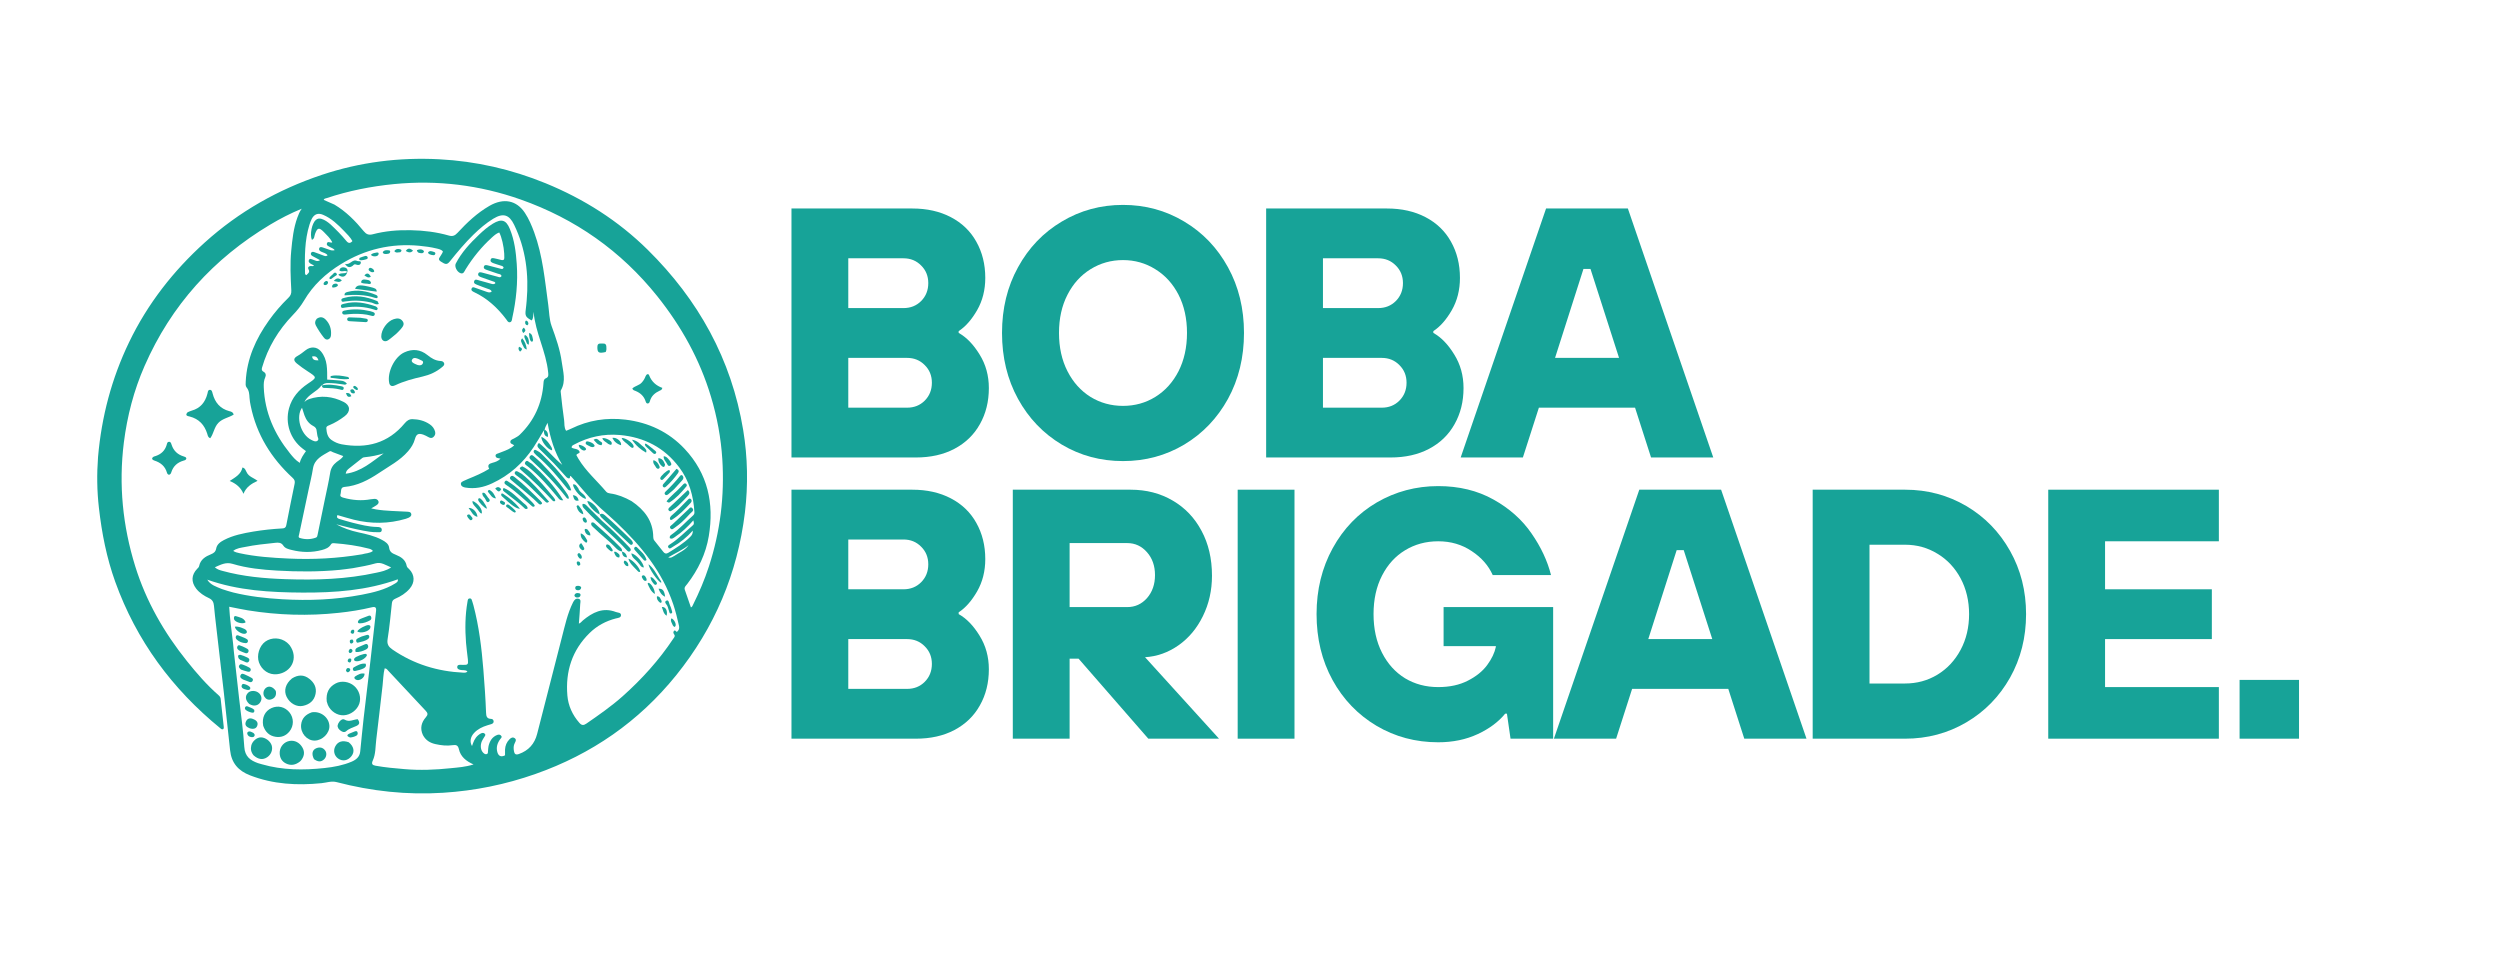
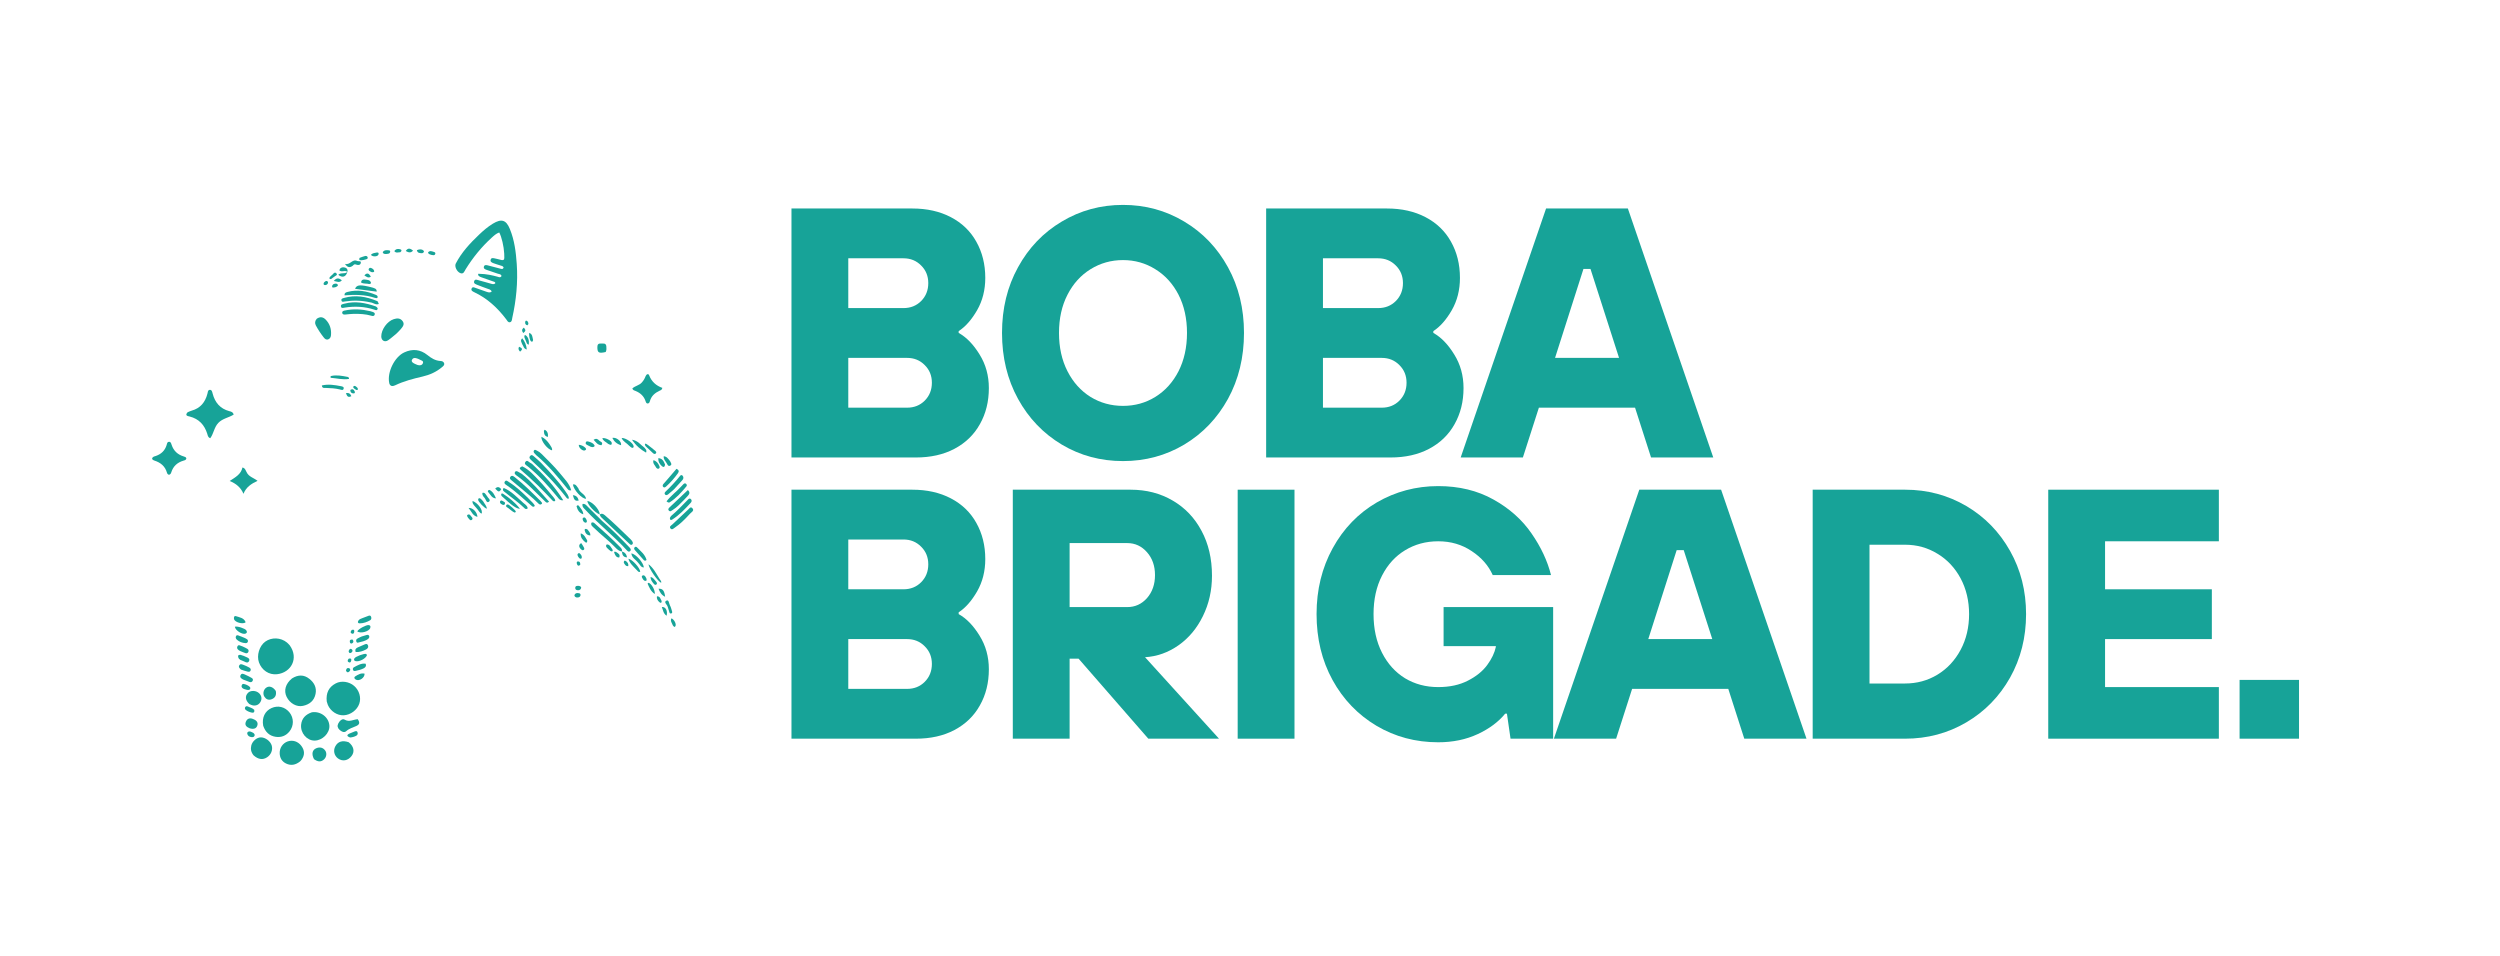
<svg xmlns="http://www.w3.org/2000/svg" version="1.0" preserveAspectRatio="xMidYMid meet" height="122" viewBox="0 0 239.25 91.5" zoomAndPan="magnify" width="319">
  <defs>
    <g />
  </defs>
-   <path fill-rule="nonzero" fill-opacity="1" d="M 9.383 43.727 C 9.719 39.867 10.684 36.219 12.352 32.754 C 14.121 29.078 16.586 25.922 19.605 23.199 C 22.871 20.254 26.625 18.129 30.797 16.734 C 34.445 15.516 38.199 15.043 42.031 15.242 C 45.551 15.426 48.953 16.203 52.219 17.539 C 55.879 19.039 59.164 21.121 61.98 23.898 C 66.828 28.684 70 34.371 71.121 41.141 C 71.555 43.766 71.605 46.398 71.289 49.047 C 70.582 54.871 68.383 60.066 64.707 64.625 C 61.129 69.055 56.613 72.18 51.238 74.07 C 48.375 75.078 45.441 75.676 42.414 75.867 C 38.953 76.09 35.559 75.723 32.211 74.848 C 31.719 74.719 31.25 74.902 30.773 74.949 C 28.438 75.184 26.141 75.059 23.926 74.199 C 22.824 73.77 22.152 73.043 22.02 71.797 C 21.82 69.934 21.617 68.074 21.414 66.211 C 21.18 64.102 20.926 61.996 20.684 59.891 C 20.609 59.25 20.535 58.613 20.477 57.973 C 20.445 57.637 20.336 57.398 20 57.242 C 19.535 57.027 19.102 56.75 18.777 56.336 C 18.277 55.684 18.309 55.012 18.875 54.43 C 18.949 54.352 19.035 54.285 19.055 54.176 C 19.184 53.543 19.66 53.254 20.199 53.039 C 20.457 52.934 20.629 52.809 20.688 52.5 C 20.758 52.098 21.082 51.863 21.426 51.684 C 22.309 51.223 23.277 51.035 24.246 50.871 C 25.164 50.719 26.09 50.621 27.02 50.57 C 27.227 50.559 27.355 50.496 27.398 50.262 C 27.656 48.941 27.918 47.617 28.195 46.297 C 28.246 46.051 28.191 45.902 28 45.727 C 25.961 43.848 24.555 41.59 23.996 38.848 C 23.941 38.59 23.895 38.332 23.879 38.07 C 23.859 37.715 23.844 37.379 23.598 37.078 C 23.477 36.93 23.508 36.707 23.516 36.508 C 23.625 34.324 24.48 32.426 25.73 30.676 C 26.285 29.895 26.91 29.168 27.598 28.5 C 27.805 28.305 27.895 28.094 27.879 27.809 C 27.812 26.539 27.75 25.27 27.871 23.996 C 27.973 22.914 28.086 21.832 28.465 20.801 C 28.562 20.531 28.672 20.262 28.875 19.973 C 27.793 20.418 26.812 20.926 25.859 21.496 C 20.43 24.738 16.375 29.219 13.836 35.02 C 12.809 37.359 12.172 39.816 11.852 42.355 C 11.348 46.387 11.742 50.332 12.941 54.195 C 13.98 57.539 15.695 60.531 17.883 63.258 C 18.816 64.426 19.797 65.555 20.926 66.543 C 21.031 66.633 21.102 66.742 21.117 66.875 C 21.223 67.785 21.324 68.695 21.418 69.609 C 21.426 69.664 21.387 69.727 21.375 69.773 C 21.23 69.84 21.156 69.75 21.078 69.688 C 16.465 65.922 13.051 61.297 11.027 55.676 C 10.203 53.383 9.738 51.008 9.465 48.59 C 9.281 46.984 9.258 45.375 9.383 43.727 M 30.754 36.898 C 30.32 37.508 29.504 37.715 29.129 38.465 C 29.234 38.387 29.293 38.332 29.359 38.293 C 29.426 38.254 29.5 38.219 29.574 38.195 C 30.715 37.809 31.824 37.926 32.887 38.465 C 33.539 38.793 33.57 39.391 32.984 39.832 C 32.531 40.176 32.051 40.469 31.527 40.688 C 31.383 40.746 31.211 40.797 31.23 41 C 31.266 41.422 31.336 41.832 31.723 42.105 C 32.02 42.312 32.348 42.453 32.695 42.52 C 35.074 42.953 37.141 42.426 38.734 40.504 C 38.934 40.266 39.156 40.105 39.469 40.113 C 40.066 40.125 40.637 40.266 41.137 40.613 C 41.383 40.781 41.555 41.004 41.637 41.297 C 41.695 41.512 41.633 41.684 41.473 41.828 C 41.316 41.965 41.16 41.918 41 41.832 C 40.84 41.75 40.68 41.652 40.508 41.594 C 40.035 41.434 39.84 41.543 39.707 42.023 C 39.586 42.465 39.355 42.832 39.059 43.176 C 38.281 44.082 37.23 44.613 36.266 45.266 C 35.258 45.941 34.195 46.496 32.949 46.602 C 32.551 46.637 32.672 47.051 32.586 47.301 C 32.508 47.531 32.715 47.586 32.875 47.633 C 33.734 47.875 34.602 47.941 35.48 47.781 C 35.598 47.762 35.715 47.746 35.832 47.742 C 36 47.738 36.148 47.797 36.215 47.965 C 36.285 48.152 36.152 48.266 36.023 48.355 C 35.883 48.453 35.73 48.531 35.523 48.652 C 35.727 48.695 35.852 48.73 35.98 48.75 C 36.965 48.914 37.965 48.902 38.957 48.969 C 39.133 48.98 39.324 48.988 39.359 49.199 C 39.391 49.387 39.234 49.477 39.094 49.551 C 39.012 49.59 38.926 49.621 38.836 49.648 C 37.188 50.137 35.531 50.148 33.867 49.738 C 33.34 49.609 32.82 49.441 32.293 49.293 C 32.172 49.555 32.332 49.621 32.504 49.672 C 32.918 49.793 33.332 49.926 33.75 50.027 C 34.516 50.215 35.277 50.414 36.07 50.43 C 36.266 50.434 36.559 50.445 36.535 50.73 C 36.516 51.004 36.234 50.926 36.055 50.93 C 35.621 50.938 35.195 50.867 34.77 50.785 C 33.898 50.617 33.039 50.402 32.18 50.176 C 32.848 50.539 33.555 50.785 34.293 50.945 C 35.062 51.113 35.832 51.281 36.535 51.656 C 36.859 51.824 37.195 52.043 37.238 52.402 C 37.289 52.836 37.547 52.957 37.875 53.09 C 38.375 53.289 38.812 53.566 38.922 54.16 C 38.949 54.297 39.066 54.371 39.156 54.465 C 39.703 55.02 39.719 55.746 39.203 56.34 C 38.828 56.773 38.355 57.074 37.828 57.297 C 37.625 57.383 37.527 57.504 37.504 57.73 C 37.379 58.875 37.277 60.027 37.094 61.164 C 37.012 61.66 37.195 61.91 37.559 62.16 C 39.605 63.566 41.883 64.258 44.344 64.375 C 44.473 64.379 44.629 64.391 44.734 64.254 C 44.512 64.07 44.258 64.172 44.035 64.105 C 43.895 64.062 43.75 64.02 43.758 63.832 C 43.766 63.629 43.922 63.625 44.07 63.621 C 44.148 63.621 44.227 63.625 44.305 63.629 C 44.781 63.637 44.824 63.598 44.777 63.113 C 44.723 62.578 44.637 62.047 44.598 61.512 C 44.5 60.203 44.508 58.895 44.738 57.594 C 44.762 57.465 44.758 57.273 44.957 57.27 C 45.148 57.262 45.152 57.449 45.203 57.578 C 45.246 57.688 45.273 57.801 45.305 57.918 C 45.84 59.938 46.09 62.004 46.258 64.082 C 46.367 65.453 46.465 66.824 46.516 68.199 C 46.527 68.535 46.582 68.789 46.996 68.797 C 47.137 68.797 47.242 68.898 47.242 69.051 C 47.242 69.191 47.133 69.258 47.023 69.297 C 46.898 69.344 46.77 69.371 46.645 69.41 C 46.164 69.559 45.715 69.77 45.367 70.148 C 45.012 70.535 44.934 71 45.172 71.395 C 45.207 71.297 45.234 71.211 45.266 71.129 C 45.406 70.734 45.625 70.402 46.008 70.199 C 46.133 70.133 46.258 70.102 46.375 70.203 C 46.52 70.324 46.406 70.434 46.34 70.543 C 46.266 70.668 46.184 70.785 46.121 70.918 C 45.941 71.316 45.992 71.781 46.234 72.027 C 46.328 72.121 46.438 72.211 46.578 72.168 C 46.723 72.121 46.691 71.977 46.703 71.863 C 46.719 71.707 46.719 71.547 46.754 71.395 C 46.871 70.918 47.098 70.516 47.59 70.332 C 47.734 70.277 47.883 70.293 47.977 70.434 C 48.066 70.566 47.941 70.641 47.875 70.734 C 47.594 71.109 47.465 71.527 47.598 71.988 C 47.711 72.375 47.973 72.469 48.332 72.285 C 48.332 72.098 48.324 71.914 48.332 71.73 C 48.352 71.352 48.488 71.016 48.762 70.746 C 48.898 70.609 49.066 70.512 49.254 70.641 C 49.441 70.77 49.355 70.941 49.27 71.094 C 49.129 71.352 49.137 71.625 49.188 71.898 C 49.234 72.16 49.355 72.266 49.656 72.16 C 50.586 71.828 51.16 71.188 51.402 70.242 C 52.191 67.176 52.969 64.102 53.762 61.035 C 54.062 59.887 54.305 58.711 54.844 57.637 C 54.953 57.422 55.102 57.242 55.359 57.301 C 55.637 57.367 55.539 57.625 55.527 57.801 C 55.5 58.422 55.445 59.043 55.398 59.68 C 55.574 59.621 55.656 59.48 55.773 59.383 C 56.703 58.609 57.695 58.09 58.945 58.57 C 59.129 58.641 59.434 58.609 59.43 58.875 C 59.426 59.125 59.133 59.137 58.941 59.184 C 57.977 59.43 57.133 59.887 56.426 60.578 C 54.746 62.223 54.105 64.254 54.297 66.555 C 54.379 67.535 54.781 68.422 55.445 69.176 C 55.66 69.422 55.84 69.441 56.109 69.254 C 57.309 68.426 58.5 67.598 59.594 66.625 C 61.43 64.988 63.07 63.176 64.434 61.121 C 64.508 61.008 64.641 60.895 64.531 60.734 C 64.449 60.621 64.391 60.496 64.5 60.379 C 64.625 60.238 64.707 60.5 64.785 60.465 C 65.016 60.273 65.023 60.074 64.973 59.855 C 64.824 59.176 64.652 58.504 64.434 57.844 C 63.383 54.707 61.359 52.242 59.004 50.008 C 58.016 49.07 56.93 48.238 56.051 47.188 C 55.582 46.625 55.09 46.086 54.609 45.543 C 54.484 45.605 54.613 45.746 54.457 45.785 C 54.262 45.77 54.148 45.594 54.02 45.457 C 53.68 45.09 53.363 44.707 53.016 44.352 C 52.559 43.879 52.086 43.43 51.621 42.965 C 51.461 42.805 51.316 42.633 51.578 42.391 C 52.387 43.031 53.012 43.84 53.809 44.488 C 53.066 43.27 52.664 41.934 52.402 40.465 C 52.258 40.734 52.164 40.902 52.117 41.141 C 52.094 41.164 52.074 41.188 52.012 41.242 C 51.695 41.773 51.391 42.305 51.051 42.816 C 50.047 44.328 48.75 45.488 47.102 46.254 C 46.285 46.637 45.441 46.812 44.543 46.66 C 44.355 46.625 44.16 46.566 44.113 46.367 C 44.062 46.129 44.285 46.074 44.445 45.992 C 44.562 45.93 44.684 45.883 44.805 45.832 C 45.484 45.555 46.16 45.273 46.816 44.867 C 46.613 44.504 46.809 44.375 47.129 44.289 C 47.398 44.219 47.672 44.129 47.902 43.895 C 47.812 43.875 47.762 43.859 47.711 43.852 C 47.574 43.832 47.441 43.789 47.426 43.633 C 47.406 43.461 47.559 43.43 47.68 43.387 C 47.789 43.344 47.902 43.301 48.012 43.258 C 48.434 43.098 48.859 42.945 49.207 42.621 C 49.07 42.484 48.82 42.492 48.84 42.27 C 48.859 42.066 49.066 42.039 49.211 41.953 C 49.391 41.848 49.586 41.754 49.734 41.609 C 51.133 40.258 51.875 38.602 52.012 36.672 C 52.023 36.473 52.039 36.289 52.23 36.207 C 52.527 36.086 52.48 35.875 52.457 35.625 C 52.262 33.633 51.234 31.844 51.066 29.844 C 51.02 30.125 51.074 30.422 50.883 30.668 C 50.305 30.352 50.238 30.223 50.312 29.645 C 50.352 29.359 50.375 29.07 50.402 28.785 C 50.621 26.258 50.32 23.816 49.203 21.512 C 48.73 20.531 48.148 20.359 47.207 20.93 C 46.512 21.355 45.895 21.887 45.312 22.453 C 44.496 23.25 43.766 24.125 43.051 25.016 C 42.781 25.348 42.641 25.328 42.176 25.023 C 41.84 24.801 42.102 24.629 42.195 24.438 C 42.258 24.309 42.367 24.207 42.383 24.047 C 42.219 23.879 41.996 23.832 41.785 23.781 C 41.238 23.648 40.684 23.574 40.121 23.52 C 37.43 23.27 34.938 23.855 32.645 25.266 C 31.195 26.156 29.957 27.289 29.098 28.766 C 28.793 29.285 28.441 29.715 28.031 30.141 C 26.645 31.578 25.637 33.246 25.078 35.176 C 25.02 35.379 25.051 35.484 25.234 35.586 C 25.438 35.699 25.48 35.891 25.387 36.098 C 25.242 36.406 25.23 36.73 25.242 37.059 C 25.336 39.457 26.254 41.527 27.742 43.375 C 28.008 43.703 28.273 44.039 28.688 44.297 C 28.789 43.848 29.043 43.516 29.281 43.172 C 29.148 43.074 29.055 43.004 28.965 42.934 C 27.781 42.027 27.27 40.508 27.66 39.07 C 27.941 38.043 28.598 37.301 29.461 36.719 C 30.355 36.117 30.355 36.129 29.426 35.523 C 29.074 35.293 28.73 35.055 28.406 34.785 C 28.059 34.496 28.086 34.273 28.473 34.062 C 28.75 33.906 28.996 33.715 29.242 33.52 C 29.727 33.137 30.336 33.164 30.723 33.637 C 31.367 34.422 31.305 35.371 31.312 36.328 C 31.598 36.348 31.938 36.359 32.273 36.395 C 32.598 36.426 32.961 36.402 33.199 36.723 C 33.051 36.852 32.949 36.809 32.848 36.789 C 32.367 36.711 31.887 36.664 31.402 36.656 C 31.16 36.652 30.961 36.711 30.805 36.887 C 30.805 36.887 30.805 36.883 30.754 36.898 M 32.008 19.582 C 33.117 20.242 34.008 21.145 34.816 22.133 C 35.051 22.418 35.285 22.52 35.664 22.422 C 36.859 22.105 38.09 22.004 39.324 22.031 C 40.559 22.055 41.781 22.203 42.973 22.547 C 43.332 22.648 43.547 22.539 43.785 22.281 C 44.695 21.297 45.664 20.379 46.836 19.703 C 48.195 18.918 49.438 19.164 50.238 20.379 C 50.617 20.953 50.879 21.582 51.117 22.223 C 51.945 24.469 52.145 26.836 52.469 29.184 C 52.562 29.855 52.559 30.566 52.785 31.191 C 53.199 32.328 53.602 33.461 53.762 34.66 C 53.883 35.555 54.184 36.465 53.68 37.348 C 53.645 37.406 53.656 37.504 53.668 37.578 C 53.766 38.449 53.852 39.324 53.984 40.191 C 54.035 40.527 53.961 40.898 54.176 41.227 C 54.348 41.156 54.508 41.098 54.66 41.023 C 56.305 40.215 58.043 39.941 59.859 40.16 C 62.07 40.43 63.992 41.328 65.52 42.957 C 67.742 45.328 68.352 48.176 67.832 51.305 C 67.547 53.008 66.816 54.52 65.77 55.887 C 65.648 56.047 65.453 56.191 65.535 56.438 C 65.727 57 65.926 57.562 66.121 58.129 C 66.254 58.074 66.281 57.965 66.324 57.875 C 66.914 56.688 67.434 55.469 67.844 54.207 C 68.93 50.867 69.348 47.449 69.125 43.941 C 68.996 41.902 68.625 39.91 68.039 37.961 C 66.977 34.414 65.211 31.238 62.902 28.348 C 59.426 24.008 55.047 20.934 49.82 19.09 C 45.902 17.711 41.855 17.211 37.707 17.617 C 35.508 17.836 33.355 18.258 31.258 18.961 C 31.156 18.996 31.023 18.988 30.98 19.129 C 31.312 19.273 31.633 19.414 32.008 19.582 M 22.305 61.574 C 22.328 61.809 22.348 62.047 22.371 62.277 C 22.539 63.789 22.711 65.297 22.879 66.805 C 23.055 68.363 23.285 69.922 23.379 71.484 C 23.438 72.402 23.953 72.77 24.684 73.031 C 24.809 73.074 24.938 73.105 25.062 73.141 C 27.035 73.711 29.047 73.719 31.066 73.5 C 31.949 73.406 32.828 73.242 33.656 72.891 C 34.094 72.703 34.422 72.426 34.473 71.922 C 34.582 70.867 34.676 69.809 34.797 68.758 C 35.008 66.898 35.242 65.043 35.457 63.184 C 35.641 61.613 35.809 60.039 35.988 58.465 C 36.027 58.133 35.918 58.039 35.59 58.117 C 34.547 58.367 33.484 58.535 32.418 58.648 C 29.508 58.965 26.609 58.875 23.723 58.41 C 23.148 58.316 22.578 58.191 21.934 58.066 C 21.996 59.262 22.176 60.379 22.305 61.574 M 60.438 47.957 C 61.664 48.785 62.504 49.844 62.516 51.402 C 62.52 51.523 62.543 51.633 62.621 51.73 C 62.91 52.09 63.195 52.449 63.477 52.809 C 63.609 52.98 63.754 53.027 63.949 52.906 C 64.695 52.441 65.449 51.988 66.074 51.359 C 66.219 51.215 66.312 51.059 66.301 50.777 C 65.723 51.43 65.09 51.93 64.383 52.336 C 64.254 52.414 64.094 52.578 63.973 52.414 C 63.84 52.238 64.051 52.137 64.172 52.059 C 64.926 51.574 65.543 50.922 66.223 50.348 C 66.43 50.176 66.438 50.125 66.355 49.797 C 65.828 50.398 65.262 50.941 64.605 51.379 C 64.453 51.48 64.297 51.633 64.098 51.496 C 64.062 51.324 64.156 51.242 64.25 51.176 C 64.996 50.652 65.602 49.977 66.277 49.375 C 66.391 49.277 66.469 49.184 66.457 49.012 C 66.363 47.449 65.949 45.98 65 44.723 C 63.582 42.836 61.648 41.836 59.309 41.629 C 57.77 41.496 56.312 41.812 54.949 42.543 C 54.836 42.605 54.699 42.645 54.703 42.832 C 54.945 43.004 55.363 42.902 55.48 43.262 C 55.426 43.438 55.223 43.375 55.16 43.555 C 55.219 43.656 55.281 43.785 55.355 43.906 C 56.07 45.098 57.125 46.004 58.012 47.055 C 58.113 47.172 58.258 47.203 58.398 47.223 C 59.113 47.32 59.766 47.582 60.438 47.957 M 40.473 70.344 C 40.176 69.711 40.32 69.137 40.758 68.637 C 40.969 68.395 40.953 68.246 40.738 68.02 C 39.543 66.754 38.359 65.473 37.168 64.203 C 37.074 64.105 37.004 63.961 36.812 63.965 C 36.676 64.5 36.676 65.051 36.613 65.594 C 36.41 67.32 36.223 69.051 36.008 70.777 C 35.922 71.449 35.965 72.152 35.676 72.781 C 35.516 73.129 35.652 73.227 35.949 73.281 C 36.863 73.445 37.789 73.527 38.715 73.605 C 40.195 73.734 41.672 73.672 43.145 73.516 C 43.852 73.445 44.562 73.398 45.32 73.156 C 44.598 72.84 44.074 72.41 43.914 71.688 C 43.832 71.316 43.641 71.266 43.332 71.312 C 42.766 71.398 42.207 71.332 41.656 71.207 C 41.168 71.094 40.75 70.863 40.473 70.344 M 31.066 47.902 C 31.246 47.02 31.457 46.137 31.598 45.246 C 31.668 44.793 31.875 44.484 32.219 44.211 C 32.434 44.043 32.703 43.91 32.848 43.645 C 32.496 43.516 32.18 43.398 31.863 43.277 C 31.754 43.238 31.652 43.125 31.535 43.195 C 30.855 43.598 30.094 43.91 29.949 44.848 C 29.844 45.52 29.676 46.18 29.535 46.848 C 29.234 48.281 28.926 49.711 28.625 51.145 C 28.602 51.266 28.512 51.43 28.695 51.484 C 29.207 51.641 29.727 51.637 30.234 51.449 C 30.359 51.406 30.375 51.277 30.398 51.156 C 30.613 50.094 30.832 49.031 31.066 47.902 M 33.766 54.375 C 33.348 54.43 32.934 54.492 32.52 54.535 C 30.52 54.73 28.516 54.719 26.516 54.605 C 25.074 54.52 23.637 54.379 22.254 53.961 C 21.605 53.766 21.125 54.043 20.559 54.289 C 20.801 54.508 21.055 54.57 21.301 54.637 C 23.27 55.176 25.293 55.359 27.32 55.426 C 30.246 55.527 33.164 55.441 36.035 54.805 C 36.484 54.707 36.945 54.625 37.434 54.301 C 36.887 54.074 36.473 53.762 35.941 53.914 C 35.25 54.113 34.539 54.238 33.766 54.375 M 34.652 53.047 C 34.988 52.938 35.371 52.969 35.691 52.727 C 35.578 52.594 35.457 52.543 35.332 52.512 C 34.227 52.223 33.102 52.066 31.965 51.984 C 31.84 51.977 31.738 51.984 31.664 52.109 C 31.473 52.426 31.145 52.543 30.816 52.633 C 29.844 52.895 28.871 52.875 27.902 52.629 C 27.613 52.559 27.289 52.484 27.117 52.219 C 26.922 51.918 26.66 51.914 26.363 51.945 C 25.387 52.047 24.41 52.145 23.449 52.344 C 23.066 52.422 22.66 52.449 22.316 52.723 C 22.516 52.848 22.707 52.891 22.898 52.934 C 24.453 53.277 26.035 53.379 27.617 53.453 C 29.949 53.562 32.277 53.445 34.652 53.047 M 21.254 56.379 C 21.605 56.488 21.953 56.613 22.309 56.699 C 23.852 57.078 25.422 57.254 27.004 57.348 C 29.566 57.5 32.109 57.395 34.629 56.914 C 35.734 56.699 36.836 56.445 37.812 55.84 C 37.949 55.75 38.113 55.676 38.074 55.441 C 35.113 56.508 32.039 56.727 28.949 56.711 C 25.867 56.691 22.793 56.523 19.836 55.473 C 20.148 55.992 20.695 56.145 21.254 56.379 M 31.625 21.469 C 32.16 21.969 32.68 22.488 33.145 23.059 C 33.344 23.301 33.516 23.309 33.727 23.07 C 33.516 22.691 33.211 22.402 32.926 22.102 C 32.332 21.488 31.719 20.895 30.914 20.555 C 30.438 20.352 30.066 20.492 29.832 20.953 C 29.746 21.129 29.676 21.312 29.617 21.5 C 29.145 23.012 29.156 24.574 29.191 26.133 C 29.195 26.203 29.199 26.297 29.324 26.328 C 29.461 26.172 29.695 26.074 29.523 25.77 C 29.43 25.602 29.535 25.469 29.742 25.457 C 29.84 25.453 29.945 25.512 30.055 25.406 C 29.953 25.355 29.863 25.309 29.773 25.262 C 29.633 25.18 29.484 25.07 29.562 24.891 C 29.656 24.68 29.828 24.82 29.969 24.859 C 30.164 24.914 30.355 25.082 30.629 24.895 C 30.355 24.75 30.129 24.633 29.902 24.504 C 29.797 24.445 29.707 24.352 29.762 24.219 C 29.82 24.078 29.957 24.09 30.066 24.125 C 30.34 24.215 30.605 24.332 30.879 24.426 C 31.027 24.477 31.184 24.582 31.352 24.43 C 31.191 24.203 30.938 24.191 30.734 24.082 C 30.609 24.016 30.496 23.934 30.543 23.777 C 30.598 23.602 30.746 23.641 30.871 23.676 C 31.086 23.742 31.293 23.82 31.504 23.895 C 31.672 23.957 31.836 24.004 32.035 23.938 C 31.906 23.777 31.746 23.738 31.613 23.66 C 31.461 23.566 31.215 23.508 31.289 23.285 C 31.363 23.062 31.582 23.227 31.738 23.219 C 31.758 23.219 31.773 23.191 31.797 23.172 C 31.598 22.797 31.293 22.508 31 22.211 C 30.531 21.734 30.371 21.777 30.145 22.398 C 30.074 22.59 30.109 22.852 29.848 22.953 C 29.625 22.453 29.852 21.363 30.227 21.047 C 30.395 20.906 30.574 20.887 30.777 20.949 C 31.082 21.047 31.34 21.223 31.625 21.469 M 29.809 42.105 C 30 42.199 30.215 42.32 30.395 42.168 C 30.562 42.027 30.375 41.828 30.367 41.652 C 30.363 41.523 30.316 41.398 30.309 41.266 C 30.301 41.035 30.199 40.883 29.988 40.773 C 29.559 40.555 29.297 40.184 29.133 39.738 C 29.051 39.512 28.984 39.273 28.902 39.023 C 28.293 39.863 28.75 41.59 29.809 42.105 M 36.715 43.391 C 36.141 43.566 35.555 43.695 34.953 43.75 C 34.848 43.758 34.75 43.77 34.66 43.84 C 34.242 44.176 33.816 44.5 33.398 44.836 C 33.25 44.953 33.113 45.086 33.086 45.336 C 34.578 45.141 35.609 44.176 36.715 43.391 M 64.539 53.195 C 65 52.867 65.562 52.676 65.898 52.172 C 65.32 52.641 64.629 52.93 63.949 53.34 C 64.215 53.434 64.344 53.293 64.539 53.195 M 29.867 34.117 C 29.918 34.469 30.156 34.488 30.477 34.488 C 30.371 34.148 30.184 34.051 29.867 34.117 Z M 29.867 34.117" fill="#17a398" />
  <path fill-rule="nonzero" fill-opacity="1" d="M 17.953 39.453 C 18.102 39.391 18.223 39.332 18.348 39.297 C 19.176 39.066 19.637 38.496 19.848 37.688 C 19.887 37.543 19.883 37.324 20.066 37.309 C 20.285 37.293 20.309 37.52 20.352 37.676 C 20.578 38.527 21.07 39.113 21.945 39.348 C 22.098 39.387 22.289 39.418 22.363 39.676 C 21.898 39.973 21.297 40.043 20.887 40.477 C 20.492 40.898 20.449 41.496 20.121 41.938 C 19.883 41.848 19.883 41.656 19.832 41.504 C 19.559 40.652 19.031 40.082 18.145 39.859 C 17.973 39.816 17.656 39.781 17.953 39.453 Z M 17.953 39.453" fill="#17a398" />
  <path fill-rule="nonzero" fill-opacity="1" d="M 16.172 45.438 C 16.047 45.402 16.004 45.324 15.977 45.234 C 15.801 44.621 15.375 44.27 14.789 44.082 C 14.727 44.062 14.668 44.031 14.617 43.996 C 14.59 43.977 14.574 43.934 14.555 43.898 C 14.594 43.699 14.77 43.684 14.91 43.637 C 15.43 43.457 15.781 43.125 15.945 42.594 C 15.984 42.465 15.996 42.277 16.191 42.281 C 16.352 42.285 16.383 42.449 16.422 42.566 C 16.613 43.148 17.008 43.512 17.59 43.684 C 17.688 43.715 17.793 43.738 17.836 43.859 C 17.816 44.027 17.676 44.051 17.555 44.086 C 16.969 44.258 16.574 44.617 16.391 45.203 C 16.359 45.301 16.316 45.402 16.172 45.438 Z M 16.172 45.438" fill="#17a398" />
  <path fill-rule="nonzero" fill-opacity="1" d="M 23.602 45.188 C 23.801 45.625 24.258 45.715 24.648 46.016 C 24.039 46.297 23.547 46.625 23.301 47.258 C 23.043 46.648 22.598 46.281 21.98 46.031 C 22.512 45.68 23.066 45.398 23.203 44.738 C 23.48 44.809 23.496 45.016 23.602 45.188 Z M 23.602 45.188" fill="#17a398" />
  <path fill-rule="nonzero" fill-opacity="1" d="M 52.129 41.125 C 52.402 41.266 52.465 41.504 52.438 41.812 C 52.109 41.746 52.062 41.52 52.051 41.242 C 52.074 41.188 52.094 41.164 52.129 41.125 Z M 52.129 41.125" fill="#17a398" />
-   <path fill-rule="nonzero" fill-opacity="1" d="M 47.141 26.914 C 46.754 26.781 46.395 26.66 46.039 26.527 C 45.891 26.473 45.715 26.387 45.766 26.199 C 45.824 25.996 46.023 26.059 46.168 26.094 C 46.652 26.215 47.129 26.359 47.609 26.48 C 47.734 26.516 47.887 26.605 47.996 26.418 C 47.953 26.219 47.766 26.238 47.629 26.188 C 47.27 26.062 46.91 25.945 46.551 25.82 C 46.414 25.77 46.258 25.699 46.309 25.52 C 46.359 25.332 46.531 25.359 46.672 25.395 C 47.066 25.492 47.457 25.598 47.852 25.703 C 47.992 25.742 48.133 25.805 48.195 25.594 C 48.133 25.449 47.988 25.441 47.867 25.398 C 47.66 25.328 47.441 25.273 47.234 25.191 C 47.078 25.129 46.883 25.055 46.961 24.836 C 47.027 24.637 47.219 24.707 47.371 24.734 C 47.449 24.746 47.523 24.766 47.598 24.785 C 48.285 24.977 48.289 24.977 48.254 24.277 C 48.219 23.586 48.008 22.668 47.777 22.246 C 47.488 22.348 47.27 22.551 47.051 22.75 C 46.074 23.637 45.254 24.652 44.559 25.773 C 44.445 25.957 44.367 26.266 44.051 26.137 C 43.715 26.004 43.477 25.492 43.617 25.223 C 44.172 24.148 44.984 23.277 45.852 22.453 C 46.258 22.066 46.688 21.695 47.172 21.402 C 47.996 20.906 48.438 21.039 48.797 21.922 C 49.234 22.988 49.375 24.121 49.453 25.258 C 49.574 27.008 49.402 28.734 49.02 30.445 C 48.988 30.594 48.996 30.789 48.812 30.836 C 48.621 30.883 48.547 30.691 48.457 30.574 C 47.625 29.469 46.637 28.551 45.371 27.957 C 45.227 27.891 45.055 27.797 45.133 27.613 C 45.219 27.406 45.402 27.52 45.543 27.566 C 45.891 27.68 46.234 27.812 46.578 27.93 C 46.734 27.98 46.898 28.039 47.055 27.898 C 46.965 27.691 46.781 27.68 46.629 27.621 C 46.336 27.508 46.035 27.414 45.746 27.289 C 45.578 27.215 45.297 27.16 45.375 26.914 C 45.453 26.656 45.707 26.801 45.883 26.844 C 46.25 26.934 46.609 27.051 46.977 27.148 C 47.121 27.188 47.281 27.25 47.41 27.094 C 47.383 26.957 47.258 26.965 47.141 26.914 Z M 47.141 26.914" fill="#17a398" />
+   <path fill-rule="nonzero" fill-opacity="1" d="M 47.141 26.914 C 46.754 26.781 46.395 26.66 46.039 26.527 C 45.891 26.473 45.715 26.387 45.766 26.199 C 46.652 26.215 47.129 26.359 47.609 26.48 C 47.734 26.516 47.887 26.605 47.996 26.418 C 47.953 26.219 47.766 26.238 47.629 26.188 C 47.27 26.062 46.91 25.945 46.551 25.82 C 46.414 25.77 46.258 25.699 46.309 25.52 C 46.359 25.332 46.531 25.359 46.672 25.395 C 47.066 25.492 47.457 25.598 47.852 25.703 C 47.992 25.742 48.133 25.805 48.195 25.594 C 48.133 25.449 47.988 25.441 47.867 25.398 C 47.66 25.328 47.441 25.273 47.234 25.191 C 47.078 25.129 46.883 25.055 46.961 24.836 C 47.027 24.637 47.219 24.707 47.371 24.734 C 47.449 24.746 47.523 24.766 47.598 24.785 C 48.285 24.977 48.289 24.977 48.254 24.277 C 48.219 23.586 48.008 22.668 47.777 22.246 C 47.488 22.348 47.27 22.551 47.051 22.75 C 46.074 23.637 45.254 24.652 44.559 25.773 C 44.445 25.957 44.367 26.266 44.051 26.137 C 43.715 26.004 43.477 25.492 43.617 25.223 C 44.172 24.148 44.984 23.277 45.852 22.453 C 46.258 22.066 46.688 21.695 47.172 21.402 C 47.996 20.906 48.438 21.039 48.797 21.922 C 49.234 22.988 49.375 24.121 49.453 25.258 C 49.574 27.008 49.402 28.734 49.02 30.445 C 48.988 30.594 48.996 30.789 48.812 30.836 C 48.621 30.883 48.547 30.691 48.457 30.574 C 47.625 29.469 46.637 28.551 45.371 27.957 C 45.227 27.891 45.055 27.797 45.133 27.613 C 45.219 27.406 45.402 27.52 45.543 27.566 C 45.891 27.68 46.234 27.812 46.578 27.93 C 46.734 27.98 46.898 28.039 47.055 27.898 C 46.965 27.691 46.781 27.68 46.629 27.621 C 46.336 27.508 46.035 27.414 45.746 27.289 C 45.578 27.215 45.297 27.16 45.375 26.914 C 45.453 26.656 45.707 26.801 45.883 26.844 C 46.25 26.934 46.609 27.051 46.977 27.148 C 47.121 27.188 47.281 27.25 47.41 27.094 C 47.383 26.957 47.258 26.965 47.141 26.914 Z M 47.141 26.914" fill="#17a398" />
  <path fill-rule="nonzero" fill-opacity="1" d="M 37.441 36.926 C 37.312 36.855 37.273 36.762 37.25 36.656 C 37.031 35.641 37.75 34.16 38.684 33.727 C 39.469 33.359 40.219 33.43 40.898 33.973 C 41.273 34.277 41.66 34.52 42.16 34.547 C 42.305 34.555 42.457 34.605 42.504 34.766 C 42.555 34.934 42.422 35.035 42.316 35.125 C 41.766 35.594 41.121 35.879 40.426 36.039 C 39.527 36.246 38.645 36.477 37.812 36.875 C 37.707 36.926 37.59 36.965 37.441 36.926 M 39.953 34.926 C 40.176 35 40.406 34.965 40.477 34.742 C 40.555 34.512 40.277 34.492 40.137 34.398 C 40.051 34.344 39.945 34.316 39.848 34.285 C 39.664 34.223 39.5 34.262 39.422 34.441 C 39.348 34.613 39.492 34.703 39.617 34.777 C 39.703 34.828 39.805 34.863 39.953 34.926 Z M 39.953 34.926" fill="#17a398" />
  <path fill-rule="nonzero" fill-opacity="1" d="M 37.949 31.918 C 37.664 32.148 37.414 32.383 37.133 32.57 C 36.812 32.781 36.492 32.586 36.488 32.199 C 36.48 31.543 37.059 30.738 37.684 30.543 C 38.004 30.441 38.312 30.43 38.535 30.738 C 38.754 31.051 38.531 31.277 38.352 31.5 C 38.234 31.641 38.098 31.766 37.949 31.918 Z M 37.949 31.918" fill="#17a398" />
  <path fill-rule="nonzero" fill-opacity="1" d="M 57.637 49.867 C 58.566 50.672 59.414 51.523 60.246 52.395 C 60.34 52.492 60.43 52.613 60.309 52.734 C 60.176 52.863 60.062 52.746 59.977 52.652 C 58.742 51.297 57.293 50.16 56.047 48.816 C 55.895 48.656 55.684 48.512 55.75 48.227 C 56.016 48.188 56.133 48.383 56.277 48.523 C 56.727 48.961 57.168 49.406 57.637 49.867 Z M 57.637 49.867" fill="#17a398" />
  <path fill-rule="nonzero" fill-opacity="1" d="M 30.316 30.504 C 30.641 30.277 30.922 30.34 31.156 30.574 C 31.566 30.984 31.727 31.5 31.676 32.074 C 31.664 32.246 31.59 32.41 31.41 32.477 C 31.215 32.547 31.082 32.426 30.977 32.289 C 30.695 31.93 30.441 31.547 30.227 31.145 C 30.113 30.926 30.133 30.715 30.316 30.504 Z M 30.316 30.504" fill="#17a398" />
  <path fill-rule="nonzero" fill-opacity="1" d="M 51.75 44.266 C 52.598 45.145 53.41 46.016 54.094 46.996 C 54.246 47.215 54.422 47.426 54.449 47.703 C 54.293 47.762 54.238 47.672 54.188 47.602 C 53.191 46.309 52.062 45.148 50.859 44.055 C 50.727 43.934 50.582 43.805 50.742 43.629 C 50.902 43.457 51.035 43.633 51.148 43.723 C 51.352 43.883 51.535 44.07 51.75 44.266 Z M 51.75 44.266" fill="#17a398" />
  <path fill-rule="nonzero" fill-opacity="1" d="M 53.57 45.277 C 53.984 45.805 54.484 46.242 54.664 46.918 C 54.449 46.984 54.367 46.855 54.281 46.75 C 53.375 45.609 52.438 44.504 51.32 43.562 C 51.262 43.512 51.211 43.449 51.16 43.391 C 51.082 43.309 51.031 43.203 51.102 43.105 C 51.184 42.988 51.281 43.074 51.375 43.117 C 51.555 43.203 51.715 43.32 51.852 43.461 C 52.43 44.051 53.031 44.617 53.57 45.277 Z M 53.57 45.277" fill="#17a398" />
  <path fill-rule="nonzero" fill-opacity="1" d="M 50.91 44.387 C 52.035 45.438 53.074 46.52 53.902 47.875 C 53.57 47.914 53.48 47.723 53.363 47.582 C 52.488 46.523 51.578 45.496 50.5 44.629 C 50.367 44.523 50.129 44.414 50.285 44.199 C 50.453 43.973 50.598 44.227 50.75 44.293 C 50.797 44.312 50.84 44.344 50.91 44.387 Z M 50.91 44.387" fill="#17a398" />
  <path fill-rule="nonzero" fill-opacity="1" d="M 49.969 44.625 C 50.652 44.945 51.109 45.5 51.598 46.004 C 52.09 46.512 52.527 47.07 52.988 47.609 C 53.07 47.707 53.145 47.812 53.133 47.945 C 52.965 48.031 52.895 47.922 52.816 47.84 C 51.906 46.859 50.957 45.918 49.938 45.051 C 49.672 44.82 49.68 44.789 49.969 44.625 Z M 49.969 44.625" fill="#17a398" />
  <path fill-rule="nonzero" fill-opacity="1" d="M 57.395 49.242 C 57.582 49.102 57.734 49.18 57.887 49.309 C 58.742 50.043 59.547 50.832 60.355 51.617 C 60.422 51.68 60.477 51.754 60.523 51.832 C 60.578 51.93 60.59 52.043 60.488 52.117 C 60.395 52.184 60.312 52.113 60.246 52.051 C 60.016 51.84 59.785 51.621 59.559 51.406 C 58.898 50.785 58.242 50.168 57.582 49.547 C 57.504 49.473 57.441 49.395 57.406 49.266 C 57.398 49.238 57.395 49.242 57.395 49.242 Z M 57.395 49.242" fill="#17a398" />
  <path fill-rule="nonzero" fill-opacity="1" d="M 51.75 47.965 C 51.824 48.066 51.949 48.148 51.816 48.246 C 51.695 48.336 51.594 48.254 51.508 48.168 C 50.941 47.602 50.309 47.117 49.703 46.594 C 49.496 46.414 49.273 46.25 49.074 46.066 C 48.945 45.949 48.699 45.828 48.844 45.633 C 49.008 45.414 49.215 45.633 49.344 45.734 C 49.727 46.035 50.086 46.359 50.441 46.688 C 50.879 47.098 51.301 47.527 51.75 47.965 Z M 51.75 47.965" fill="#17a398" />
  <path fill-rule="nonzero" fill-opacity="1" d="M 49.945 45.352 C 50.93 46.148 51.723 47.09 52.543 48.008 C 52.344 48.191 52.258 48.07 52.164 47.984 C 51.277 47.137 50.453 46.223 49.441 45.512 C 49.332 45.43 49.184 45.316 49.297 45.156 C 49.395 45.02 49.535 45.121 49.648 45.184 C 49.742 45.23 49.832 45.285 49.945 45.352 Z M 49.945 45.352" fill="#17a398" />
  <path fill-rule="nonzero" fill-opacity="1" d="M 35.449 28.938 C 34.617 28.75 33.812 28.727 33 28.852 C 32.875 28.871 32.715 28.938 32.676 28.75 C 32.637 28.574 32.805 28.547 32.926 28.512 C 34.012 28.199 35.051 28.383 36.066 28.801 C 36.16 28.836 36.152 28.848 36.254 29.086 C 35.957 29.223 35.738 28.965 35.449 28.938 Z M 35.449 28.938" fill="#17a398" />
  <path fill-rule="nonzero" fill-opacity="1" d="M 59.523 52.777 C 59.254 52.75 59.062 52.582 58.895 52.402 C 58.258 51.727 57.508 51.176 56.848 50.523 C 56.707 50.383 56.504 50.27 56.602 50.02 C 56.758 49.949 56.848 50.031 56.934 50.109 C 57.754 50.836 58.574 51.566 59.34 52.352 C 59.438 52.453 59.555 52.555 59.527 52.75 C 59.523 52.777 59.523 52.777 59.523 52.777 Z M 59.523 52.777" fill="#17a398" />
  <path fill-rule="nonzero" fill-opacity="1" d="M 36.145 29.488 C 36.125 29.766 35.953 29.68 35.832 29.637 C 34.906 29.332 33.965 29.289 33.012 29.434 C 32.875 29.453 32.656 29.547 32.625 29.316 C 32.598 29.117 32.809 29.102 32.957 29.062 C 33.988 28.785 34.977 28.984 35.949 29.32 C 36.02 29.344 36.07 29.414 36.145 29.488 Z M 36.145 29.488" fill="#17a398" />
  <path fill-rule="nonzero" fill-opacity="1" d="M 50.625 47.75 C 50.82 47.988 51.078 48.145 51.184 48.418 C 51.027 48.578 50.934 48.461 50.84 48.379 C 50.07 47.727 49.352 47.02 48.508 46.453 C 48.387 46.375 48.195 46.262 48.312 46.086 C 48.441 45.891 48.594 46.066 48.715 46.141 C 49.422 46.578 50.012 47.156 50.625 47.75 Z M 50.625 47.75" fill="#17a398" />
  <path fill-rule="nonzero" fill-opacity="1" d="M 35.438 29.781 C 35.543 29.812 35.621 29.832 35.691 29.859 C 35.809 29.906 35.914 29.98 35.855 30.121 C 35.789 30.285 35.645 30.25 35.52 30.211 C 34.973 30.051 34.41 30.031 33.852 30.035 C 33.59 30.039 33.332 30.074 33.07 30.098 C 32.934 30.109 32.789 30.121 32.754 29.953 C 32.719 29.777 32.883 29.738 33.004 29.715 C 33.809 29.543 34.609 29.586 35.438 29.781 Z M 35.438 29.781" fill="#17a398" />
  <path fill-rule="nonzero" fill-opacity="1" d="M 35.875 28.504 C 34.914 28.184 33.953 28.191 32.973 28.266 C 32.953 28.016 33.117 27.977 33.262 27.938 C 34.199 27.684 35.098 27.855 35.973 28.219 C 36.066 28.258 36.172 28.332 36.137 28.457 C 36.102 28.582 35.992 28.523 35.875 28.504 Z M 35.875 28.504" fill="#17a398" />
  <path fill-rule="nonzero" fill-opacity="1" d="M 48.203 46.695 C 48.953 47.004 49.469 47.59 50.047 48.098 C 50.219 48.25 50.457 48.375 50.504 48.645 C 50.328 48.793 50.223 48.668 50.125 48.57 C 49.578 48.043 48.945 47.617 48.363 47.133 C 48.234 47.027 48.02 46.941 48.203 46.695 Z M 48.203 46.695" fill="#17a398" />
  <path fill-rule="nonzero" fill-opacity="1" d="M 35.66 27.523 C 35.852 27.598 36.055 27.613 36.051 27.91 C 35.352 27.82 34.672 27.73 33.98 27.641 C 34.137 27.234 34.469 27.215 35.66 27.523 Z M 35.66 27.523" fill="#17a398" />
-   <path fill-rule="nonzero" fill-opacity="1" d="M 34.496 30.41 C 34.699 30.438 34.867 30.461 35.035 30.496 C 35.129 30.516 35.215 30.566 35.199 30.68 C 35.184 30.789 35.09 30.832 34.996 30.828 C 34.477 30.805 33.953 30.777 33.434 30.738 C 33.332 30.73 33.219 30.684 33.223 30.547 C 33.227 30.418 33.34 30.367 33.445 30.371 C 33.785 30.375 34.121 30.395 34.496 30.41 Z M 34.496 30.41" fill="#17a398" />
  <path fill-rule="nonzero" fill-opacity="1" d="M 30.805 36.887 C 31.414 36.742 32.02 36.84 32.625 36.957 C 32.738 36.98 32.926 37.008 32.891 37.18 C 32.848 37.391 32.668 37.305 32.535 37.273 C 32.09 37.164 31.637 37.137 31.18 37.125 C 31.035 37.121 30.848 37.18 30.805 36.918 C 30.805 36.883 30.805 36.887 30.805 36.887 Z M 30.805 36.887" fill="#17a398" />
  <path fill-rule="nonzero" fill-opacity="1" d="M 47.992 47.457 C 47.906 47.266 48.016 47.172 48.137 47.25 C 48.727 47.641 49.285 48.074 49.762 48.688 C 49.41 48.688 48.973 48.367 47.992 47.457 Z M 47.992 47.457" fill="#17a398" />
  <path fill-rule="nonzero" fill-opacity="1" d="M 57.398 49.238 C 56.922 49.062 56.191 48.258 56.219 47.938 C 56.684 48.02 57.355 48.723 57.398 49.211 C 57.395 49.242 57.398 49.238 57.398 49.238 Z M 57.398 49.238" fill="#17a398" />
  <path fill-rule="nonzero" fill-opacity="1" d="M 61.875 53.59 C 61.758 53.707 61.664 53.66 61.59 53.578 C 61.309 53.273 61.031 52.961 60.758 52.645 C 60.688 52.566 60.648 52.461 60.746 52.367 C 60.816 52.301 60.902 52.324 60.957 52.379 C 61.305 52.746 61.73 53.051 61.875 53.59 Z M 61.875 53.59" fill="#17a398" />
  <path fill-rule="nonzero" fill-opacity="1" d="M 55.344 46.73 C 55.465 47.172 56.016 47.273 56.086 47.73 C 55.699 47.762 54.879 46.867 54.828 46.363 C 55.117 46.305 55.195 46.551 55.344 46.73 Z M 55.344 46.73" fill="#17a398" />
  <path fill-rule="nonzero" fill-opacity="1" d="M 52.613 42.543 C 52.719 42.734 52.879 42.875 52.828 43.098 C 52.422 43.023 51.773 42.23 51.809 41.797 C 52.164 41.961 52.395 42.223 52.613 42.543 Z M 52.613 42.543" fill="#17a398" />
  <path fill-rule="nonzero" fill-opacity="1" d="M 34.051 25.312 C 33.875 25.242 33.832 25.387 33.742 25.445 C 33.504 25.609 33.273 25.645 33.012 25.254 C 33.523 25.395 33.707 24.746 34.191 24.977 C 34.312 25.035 34.578 24.922 34.527 25.172 C 34.484 25.379 34.27 25.398 34.051 25.312 Z M 34.051 25.312" fill="#17a398" />
  <path fill-rule="nonzero" fill-opacity="1" d="M 61.059 53.84 C 60.836 53.543 60.453 53.383 60.422 52.957 C 60.859 53.023 61.586 53.855 61.617 54.305 C 61.309 54.301 61.246 54.012 61.059 53.84 Z M 61.059 53.84" fill="#17a398" />
  <path fill-rule="nonzero" fill-opacity="1" d="M 33.402 36.262 C 32.789 36.363 32.211 36.195 31.648 36.156 C 31.602 36.027 31.652 35.992 31.699 35.98 C 32.23 35.859 32.75 35.973 33.27 36.07 C 33.348 36.086 33.406 36.145 33.402 36.262 Z M 33.402 36.262" fill="#17a398" />
  <path fill-rule="nonzero" fill-opacity="1" d="M 63.117 55.402 C 63.195 55.535 63.312 55.621 63.281 55.77 C 62.996 55.703 62.074 54.402 62.07 54 C 62.566 54.387 62.805 54.906 63.117 55.402 Z M 63.117 55.402" fill="#17a398" />
  <path fill-rule="nonzero" fill-opacity="1" d="M 60.879 54.496 C 60.582 54.176 60.258 53.91 60.137 53.469 C 60.527 53.539 61.258 54.367 61.27 54.719 C 61.07 54.793 61.012 54.602 60.879 54.496 Z M 60.879 54.496" fill="#17a398" />
  <path fill-rule="nonzero" fill-opacity="1" d="M 45.625 48.66 C 45.211 48.184 45.211 48.184 45.223 47.938 C 45.746 48.141 46.246 48.832 46.086 49.152 C 45.863 49.066 45.801 48.824 45.625 48.66 Z M 45.625 48.66" fill="#17a398" />
  <path fill-rule="nonzero" fill-opacity="1" d="M 63.902 58.082 C 63.855 57.852 63.469 57.625 63.785 57.477 C 64.02 57.367 64.02 57.77 64.117 57.945 C 64.207 58.102 64.246 58.285 64.301 58.457 C 64.336 58.555 64.367 58.68 64.227 58.711 C 64.09 58.746 64.066 58.617 64.039 58.52 C 63.996 58.383 63.953 58.246 63.902 58.082 Z M 63.902 58.082" fill="#17a398" />
  <path fill-rule="nonzero" fill-opacity="1" d="M 45.691 49.465 C 45.227 49.355 45.121 48.938 44.84 48.609 C 45.254 48.578 45.668 49.016 45.691 49.465 Z M 45.691 49.465" fill="#17a398" />
  <path fill-rule="nonzero" fill-opacity="1" d="M 46.234 47.973 C 46.367 48.219 46.566 48.402 46.594 48.684 C 46.359 48.637 45.758 48.008 45.758 47.828 C 45.762 47.684 45.855 47.641 45.969 47.707 C 46.062 47.766 46.133 47.867 46.234 47.973 Z M 46.234 47.973" fill="#17a398" />
  <path fill-rule="nonzero" fill-opacity="1" d="M 35.344 27.184 C 35.07 27.109 34.797 27.184 34.555 27.035 C 34.578 26.781 34.746 26.723 34.934 26.754 C 35.145 26.785 35.395 26.77 35.496 27.027 C 35.531 27.117 35.461 27.168 35.344 27.184 Z M 35.344 27.184" fill="#17a398" />
  <path fill-rule="nonzero" fill-opacity="1" d="M 61.973 55.855 C 62.012 55.809 62.055 55.766 62.074 55.773 C 62.352 55.871 62.703 56.461 62.664 56.848 C 62.281 56.598 62.141 56.227 61.973 55.855 Z M 61.973 55.855" fill="#17a398" />
  <path fill-rule="nonzero" fill-opacity="1" d="M 49.281 49.059 C 48.961 48.949 48.773 48.68 48.5 48.531 C 48.438 48.496 48.418 48.43 48.445 48.363 C 48.473 48.293 48.531 48.27 48.602 48.273 C 48.719 48.285 49.34 48.828 49.363 48.953 C 49.371 48.98 49.328 49.016 49.281 49.059 Z M 49.281 49.059" fill="#17a398" />
  <path fill-rule="nonzero" fill-opacity="1" d="M 46.594 47.461 C 46.688 47.664 47.031 47.852 46.777 48.023 C 46.562 48.172 46.5 47.801 46.379 47.656 C 46.273 47.527 46.125 47.395 46.168 47.168 C 46.41 47.102 46.469 47.309 46.594 47.461 Z M 46.594 47.461" fill="#17a398" />
  <path fill-rule="nonzero" fill-opacity="1" d="M 46.836 46.883 C 47.188 47.062 47.328 47.375 47.465 47.695 C 47.07 47.684 46.945 47.34 46.734 47.113 C 46.652 47.031 46.66 46.918 46.836 46.883 Z M 46.836 46.883" fill="#17a398" />
  <path fill-rule="nonzero" fill-opacity="1" d="M 56.195 51.715 C 56.227 51.918 56.105 51.98 56.004 51.883 C 55.773 51.676 55.531 51.453 55.578 51.043 C 55.93 51.16 56.031 51.453 56.195 51.715 Z M 56.195 51.715" fill="#17a398" />
  <path fill-rule="nonzero" fill-opacity="1" d="M 49.984 32.957 C 49.922 32.762 49.746 32.594 49.98 32.375 C 50.234 32.688 50.367 33.012 50.414 33.445 C 50.094 33.367 50.113 33.121 49.984 32.957 Z M 49.984 32.957" fill="#17a398" />
  <path fill-rule="nonzero" fill-opacity="1" d="M 63.652 57.109 C 63.316 56.957 63.145 56.684 63.023 56.344 C 63.41 56.312 63.582 56.523 63.652 57.109 Z M 63.652 57.109" fill="#17a398" />
  <path fill-rule="nonzero" fill-opacity="1" d="M 55.172 48.434 C 55.285 48.293 55.375 48.367 55.434 48.457 C 55.582 48.676 55.801 48.859 55.82 49.223 C 55.414 49.082 55.262 48.793 55.172 48.434 Z M 55.172 48.434" fill="#17a398" />
  <path fill-rule="nonzero" fill-opacity="1" d="M 63.34 58.09 C 63.691 58.047 63.918 58.453 63.793 58.926 C 63.484 58.723 63.453 58.391 63.34 58.09 Z M 63.34 58.09" fill="#17a398" />
  <path fill-rule="nonzero" fill-opacity="1" d="M 34.418 24.676 C 34.602 24.605 34.762 24.547 34.922 24.504 C 35.027 24.477 35.145 24.496 35.184 24.617 C 35.23 24.758 35.109 24.797 35.012 24.824 C 34.875 24.859 34.73 24.906 34.59 24.906 C 34.473 24.91 34.301 24.906 34.418 24.676 Z M 34.418 24.676" fill="#17a398" />
  <path fill-rule="nonzero" fill-opacity="1" d="M 50.277 32.512 C 50.215 32.344 50.109 32.207 50.242 32.055 C 50.52 32.168 50.676 32.582 50.594 32.988 C 50.363 32.922 50.387 32.688 50.277 32.512 Z M 50.277 32.512" fill="#17a398" />
  <path fill-rule="nonzero" fill-opacity="1" d="M 33.246 26.027 C 33.031 25.805 32.699 26.102 32.469 25.863 C 32.547 25.633 32.719 25.555 32.926 25.586 C 33.133 25.617 33.293 25.73 33.254 26.004 C 33.242 26.027 33.246 26.027 33.246 26.027 Z M 33.246 26.027" fill="#17a398" />
  <path fill-rule="nonzero" fill-opacity="1" d="M 51.016 32.547 C 50.977 32.707 50.91 32.762 50.797 32.641 C 50.699 32.539 50.605 32.082 50.641 31.855 C 50.969 31.969 50.949 32.27 51.016 32.547 Z M 51.016 32.547" fill="#17a398" />
  <path fill-rule="nonzero" fill-opacity="1" d="M 58.281 52.613 C 58.156 52.469 57.965 52.398 58.008 52.188 C 58.02 52.129 58.066 52.094 58.121 52.102 C 58.316 52.121 58.402 52.273 58.496 52.414 C 58.562 52.508 58.652 52.594 58.633 52.73 C 58.48 52.836 58.402 52.691 58.281 52.613 Z M 58.281 52.613" fill="#17a398" />
  <path fill-rule="nonzero" fill-opacity="1" d="M 64.395 59.859 C 64.309 59.621 64.121 59.43 64.254 59.176 C 64.508 59.266 64.746 59.715 64.641 59.91 C 64.555 60.078 64.48 59.957 64.395 59.859 Z M 64.395 59.859" fill="#17a398" />
  <path fill-rule="nonzero" fill-opacity="1" d="M 35.492 24.387 C 35.652 24.215 35.855 24.207 36.043 24.168 C 36.184 24.141 36.281 24.199 36.219 24.363 C 36.137 24.574 35.66 24.602 35.492 24.387 Z M 35.492 24.387" fill="#17a398" />
  <path fill-rule="nonzero" fill-opacity="1" d="M 62.781 55.652 C 62.867 55.758 62.918 55.863 62.812 55.941 C 62.711 56.02 62.621 55.938 62.555 55.855 C 62.414 55.676 62.258 55.504 62.254 55.223 C 62.535 55.262 62.617 55.488 62.781 55.652 Z M 62.781 55.652" fill="#17a398" />
  <path fill-rule="nonzero" fill-opacity="1" d="M 56.215 50.668 C 56.348 50.848 56.52 50.98 56.492 51.242 C 56.172 51.234 56.023 51.027 55.961 50.785 C 55.914 50.613 56.035 50.559 56.215 50.668 Z M 56.215 50.668" fill="#17a398" />
  <path fill-rule="nonzero" fill-opacity="1" d="M 36.941 24.309 C 36.797 24.301 36.672 24.309 36.625 24.133 C 36.773 23.91 37.004 23.93 37.234 23.957 C 37.305 23.965 37.352 24.027 37.34 24.098 C 37.305 24.305 37.125 24.285 36.941 24.309 Z M 36.941 24.309" fill="#17a398" />
  <path fill-rule="nonzero" fill-opacity="1" d="M 55.625 51.977 C 55.727 52.121 55.805 52.254 55.879 52.391 C 55.922 52.477 55.945 52.57 55.848 52.633 C 55.75 52.691 55.676 52.629 55.605 52.566 C 55.371 52.355 55.367 52.109 55.625 51.977 Z M 55.625 51.977" fill="#17a398" />
  <path fill-rule="nonzero" fill-opacity="1" d="M 33.242 26.027 C 33.105 26.5 32.773 26.617 32.375 26.301 C 32.605 26.055 32.965 26.25 33.219 26.043 C 33.246 26.027 33.242 26.027 33.242 26.027 Z M 33.242 26.027" fill="#17a398" />
  <path fill-rule="nonzero" fill-opacity="1" d="M 31.836 26.59 C 31.727 26.68 31.645 26.781 31.512 26.633 C 31.57 26.43 31.785 26.348 31.902 26.188 C 31.977 26.086 32.105 26.043 32.199 26.164 C 32.312 26.312 32.18 26.359 32.078 26.418 C 32 26.465 31.93 26.52 31.836 26.59 Z M 31.836 26.59" fill="#17a398" />
  <path fill-rule="nonzero" fill-opacity="1" d="M 55.383 47.898 C 55.055 47.973 54.945 47.871 54.824 47.391 C 55.148 47.41 55.305 47.594 55.383 47.898 Z M 55.383 47.898" fill="#17a398" />
  <path fill-rule="nonzero" fill-opacity="1" d="M 55.145 57.172 C 54.965 57.094 54.922 56.98 55.031 56.852 C 55.133 56.727 55.289 56.75 55.43 56.777 C 55.535 56.797 55.578 56.895 55.551 56.988 C 55.496 57.176 55.34 57.195 55.145 57.172 Z M 55.145 57.172" fill="#17a398" />
  <path fill-rule="nonzero" fill-opacity="1" d="M 55.398 56.066 C 55.578 56.109 55.676 56.191 55.582 56.352 C 55.512 56.473 55.375 56.504 55.238 56.48 C 55.117 56.461 55.047 56.379 55.051 56.262 C 55.059 56.059 55.215 56.059 55.398 56.066 Z M 55.398 56.066" fill="#17a398" />
  <path fill-rule="nonzero" fill-opacity="1" d="M 39.527 23.988 C 39.297 24.242 39.07 24.156 38.832 24.02 C 39.02 23.734 39.223 23.719 39.527 23.988 Z M 39.527 23.988" fill="#17a398" />
  <path fill-rule="nonzero" fill-opacity="1" d="M 41.258 24.387 C 41.125 24.336 40.992 24.328 40.961 24.156 C 41.137 23.945 41.344 24.055 41.547 24.117 C 41.629 24.141 41.691 24.211 41.656 24.297 C 41.586 24.488 41.426 24.41 41.258 24.387 Z M 41.258 24.387" fill="#17a398" />
  <path fill-rule="nonzero" fill-opacity="1" d="M 32.715 26.824 C 32.488 27.094 32.258 26.945 31.945 26.887 C 32.227 26.535 32.465 26.621 32.715 26.824 Z M 32.715 26.824" fill="#17a398" />
  <path fill-rule="nonzero" fill-opacity="1" d="M 40.402 24.234 C 40.168 24.223 39.953 24.23 39.895 23.941 C 40.117 23.855 40.332 23.812 40.516 23.969 C 40.625 24.059 40.574 24.176 40.402 24.234 Z M 40.402 24.234" fill="#17a398" />
  <path fill-rule="nonzero" fill-opacity="1" d="M 38.309 24.137 C 38.098 24.141 37.891 24.25 37.738 24.031 C 37.887 23.805 38.102 23.793 38.312 23.859 C 38.457 23.906 38.465 24.023 38.309 24.137 Z M 38.309 24.137" fill="#17a398" />
  <path fill-rule="nonzero" fill-opacity="1" d="M 63.32 57.516 C 63.332 57.699 63.242 57.734 63.133 57.648 C 62.961 57.508 62.828 57.336 62.871 57.066 C 63.188 57.059 63.199 57.328 63.32 57.516 Z M 63.32 57.516" fill="#17a398" />
  <path fill-rule="nonzero" fill-opacity="1" d="M 58.996 52.848 C 59.184 52.977 59.383 53.074 59.258 53.352 C 58.957 53.359 58.871 53.117 58.793 52.922 C 58.73 52.762 58.863 52.773 58.996 52.848 Z M 58.996 52.848" fill="#17a398" />
  <path fill-rule="nonzero" fill-opacity="1" d="M 35.488 26.484 C 35.227 26.645 35.062 26.477 34.871 26.355 C 35.109 26.086 35.301 26.121 35.488 26.484 Z M 35.488 26.484" fill="#17a398" />
  <path fill-rule="nonzero" fill-opacity="1" d="M 31.906 27.195 C 32.086 27.125 32.234 27.094 32.352 27.285 C 32.242 27.504 32.031 27.5 31.84 27.523 C 31.711 27.387 31.805 27.301 31.906 27.195 Z M 31.906 27.195" fill="#17a398" />
  <path fill-rule="nonzero" fill-opacity="1" d="M 44.809 49.57 C 44.73 49.449 44.629 49.324 44.773 49.254 C 44.961 49.164 45.035 49.363 45.137 49.469 C 45.211 49.547 45.27 49.66 45.164 49.742 C 44.988 49.871 44.926 49.68 44.809 49.57 Z M 44.809 49.57" fill="#17a398" />
  <path fill-rule="nonzero" fill-opacity="1" d="M 61.852 55.34 C 61.887 55.457 61.918 55.582 61.797 55.59 C 61.594 55.605 61.527 55.418 61.445 55.273 C 61.402 55.199 61.414 55.113 61.496 55.074 C 61.613 55.02 61.695 55.09 61.762 55.18 C 61.793 55.219 61.812 55.266 61.852 55.34 Z M 61.852 55.34" fill="#17a398" />
  <path fill-rule="nonzero" fill-opacity="1" d="M 47.969 46.809 C 47.73 47.25 47.59 46.926 47.391 46.762 C 47.617 46.527 47.793 46.609 47.969 46.809 Z M 47.969 46.809" fill="#17a398" />
  <path fill-rule="nonzero" fill-opacity="1" d="M 59.699 53.855 C 59.691 53.66 59.773 53.602 59.91 53.703 C 60.055 53.809 60.164 53.953 60.125 54.176 C 59.879 54.203 59.801 54.031 59.699 53.855 Z M 59.699 53.855" fill="#17a398" />
  <path fill-rule="nonzero" fill-opacity="1" d="M 35.602 25.684 C 35.723 25.766 35.82 25.832 35.809 26.004 C 35.633 26.117 35.484 26.027 35.344 25.914 C 35.277 25.863 35.254 25.781 35.305 25.707 C 35.375 25.594 35.477 25.621 35.602 25.684 Z M 35.602 25.684" fill="#17a398" />
  <path fill-rule="nonzero" fill-opacity="1" d="M 48.254 48.32 C 48.176 48.316 48.117 48.324 48.078 48.297 C 47.961 48.23 47.805 48.168 47.859 47.988 C 47.895 47.879 48.004 47.875 48.082 47.934 C 48.207 48.023 48.465 48.055 48.254 48.32 Z M 48.254 48.32" fill="#17a398" />
  <path fill-rule="nonzero" fill-opacity="1" d="M 56.094 49.68 C 56.156 49.809 56.223 49.914 56.09 50.023 C 55.883 50.023 55.805 49.883 55.762 49.707 C 55.746 49.641 55.77 49.57 55.832 49.539 C 55.957 49.477 56.023 49.559 56.094 49.68 Z M 56.094 49.68" fill="#17a398" />
  <path fill-rule="nonzero" fill-opacity="1" d="M 55.324 53.262 C 55.262 53.137 55.23 53.039 55.336 52.961 C 55.391 52.918 55.461 52.934 55.508 52.984 C 55.633 53.117 55.742 53.258 55.641 53.453 C 55.469 53.52 55.418 53.383 55.324 53.262 Z M 55.324 53.262" fill="#17a398" />
  <path fill-rule="nonzero" fill-opacity="1" d="M 59.523 52.777 C 59.797 52.852 59.949 53.027 60.012 53.34 C 59.645 53.332 59.555 53.109 59.52 52.809 C 59.523 52.777 59.523 52.777 59.523 52.777 Z M 59.523 52.777" fill="#17a398" />
  <path fill-rule="nonzero" fill-opacity="1" d="M 33.523 37.328 C 33.754 37.16 33.863 37.297 33.949 37.469 C 33.984 37.543 33.957 37.645 33.867 37.648 C 33.668 37.66 33.531 37.57 33.523 37.328 Z M 33.523 37.328" fill="#17a398" />
  <path fill-rule="nonzero" fill-opacity="1" d="M 33.625 37.914 C 33.293 38.09 33.203 37.891 33.105 37.617 C 33.391 37.574 33.539 37.68 33.625 37.914 Z M 33.625 37.914" fill="#17a398" />
  <path fill-rule="nonzero" fill-opacity="1" d="M 49.77 33.652 C 49.629 33.5 49.566 33.355 49.676 33.184 C 50.008 33.316 50.035 33.438 49.77 33.652 Z M 49.77 33.652" fill="#17a398" />
  <path fill-rule="nonzero" fill-opacity="1" d="M 31.008 27.031 C 31.125 26.926 31.219 26.82 31.355 26.941 C 31.406 26.992 31.402 27.062 31.375 27.121 C 31.316 27.238 31.211 27.293 31.09 27.281 C 30.953 27.266 30.934 27.172 31.008 27.031 Z M 31.008 27.031" fill="#17a398" />
  <path fill-rule="nonzero" fill-opacity="1" d="M 50.141 31.355 C 50.332 31.617 50.328 31.648 50.082 31.875 C 49.938 31.688 49.902 31.516 50.141 31.355 Z M 50.141 31.355" fill="#17a398" />
  <path fill-rule="nonzero" fill-opacity="1" d="M 50.488 30.754 C 50.574 30.895 50.621 31.016 50.469 31.133 C 50.277 31.09 50.23 30.953 50.266 30.785 C 50.289 30.664 50.375 30.652 50.488 30.754 Z M 50.488 30.754" fill="#17a398" />
  <path fill-rule="nonzero" fill-opacity="1" d="M 33.938 37.219 C 33.852 37.141 33.754 37.078 33.824 36.98 C 33.887 36.898 33.988 36.93 34.066 36.988 C 34.156 37.055 34.254 37.125 34.254 37.266 C 34.141 37.398 34.055 37.285 33.938 37.219 Z M 33.938 37.219" fill="#17a398" />
  <path fill-rule="nonzero" fill-opacity="1" d="M 55.527 54.059 C 55.309 54.23 55.242 54.082 55.199 53.918 C 55.176 53.824 55.211 53.719 55.324 53.727 C 55.504 53.738 55.543 53.875 55.527 54.059 Z M 55.527 54.059" fill="#17a398" />
  <path fill-rule="nonzero" fill-opacity="1" d="M 61.43 36.594 C 61.602 36.402 61.707 36.207 61.785 36 C 61.859 35.812 62.051 35.719 62.125 35.922 C 62.363 36.535 62.805 36.914 63.387 37.121 C 63.348 37.328 63.219 37.344 63.117 37.395 C 62.684 37.598 62.344 37.883 62.203 38.363 C 62.172 38.473 62.133 38.609 61.992 38.613 C 61.84 38.621 61.812 38.48 61.773 38.371 C 61.613 37.906 61.285 37.609 60.84 37.422 C 60.723 37.375 60.578 37.359 60.512 37.18 C 60.762 36.926 61.172 36.895 61.43 36.594 Z M 61.43 36.594" fill="#17a398" />
  <path fill-rule="nonzero" fill-opacity="1" d="M 57.965 33.688 C 57.297 33.844 57.16 33.75 57.168 33.203 C 57.168 32.977 57.262 32.859 57.496 32.875 C 57.715 32.891 58 32.793 58.027 33.16 C 58.039 33.328 58.059 33.496 57.965 33.688 Z M 57.965 33.688" fill="#17a398" />
  <path fill-rule="nonzero" fill-opacity="1" d="M 27.73 61.762 C 28.613 62.996 27.871 64.371 26.512 64.523 C 25.738 64.609 25.043 64.133 24.781 63.387 C 24.543 62.723 24.82 61.812 25.383 61.406 C 25.992 60.965 26.867 61 27.465 61.492 C 27.555 61.566 27.633 61.656 27.73 61.762 Z M 27.73 61.762" fill="#17a398" />
  <path fill-rule="nonzero" fill-opacity="1" d="M 31.27 67.133 C 31.184 66.344 31.445 65.758 32.129 65.402 C 32.672 65.113 33.414 65.227 33.891 65.641 C 34.383 66.066 34.586 66.762 34.383 67.348 C 34.176 67.953 33.547 68.422 32.895 68.453 C 32.273 68.484 31.641 68.074 31.375 67.461 C 31.336 67.367 31.309 67.266 31.27 67.133 Z M 31.27 67.133" fill="#17a398" />
  <path fill-rule="nonzero" fill-opacity="1" d="M 27.938 64.93 C 28.523 64.555 29.086 64.551 29.605 64.965 C 30.066 65.324 30.32 65.801 30.199 66.406 C 30.066 67.062 29.625 67.414 28.996 67.551 C 28.398 67.684 27.738 67.316 27.43 66.688 C 27.141 66.094 27.32 65.438 27.938 64.93 Z M 27.938 64.93" fill="#17a398" />
  <path fill-rule="nonzero" fill-opacity="1" d="M 25.188 69.457 C 25.047 68.68 25.352 68.047 25.984 67.762 C 26.605 67.48 27.281 67.648 27.711 68.188 C 28.129 68.715 28.137 69.465 27.699 70.004 C 27.359 70.422 26.902 70.594 26.371 70.512 C 25.77 70.418 25.395 70.051 25.188 69.457 Z M 25.188 69.457" fill="#17a398" />
  <path fill-rule="nonzero" fill-opacity="1" d="M 29.852 68.164 C 30.699 68.039 31.48 68.656 31.523 69.457 C 31.559 70.16 30.863 70.863 30.117 70.875 C 29.379 70.887 28.738 70.16 28.816 69.355 C 28.879 68.746 29.25 68.367 29.852 68.164 Z M 29.852 68.164" fill="#17a398" />
  <path fill-rule="nonzero" fill-opacity="1" d="M 28.707 72.875 C 28.277 73.215 27.832 73.297 27.363 73.062 C 26.965 72.863 26.773 72.516 26.766 72.074 C 26.754 71.566 27.066 71.117 27.535 70.953 C 28.008 70.789 28.516 70.953 28.828 71.367 C 29.168 71.816 29.18 72.254 28.859 72.707 C 28.824 72.762 28.773 72.805 28.707 72.875 Z M 28.707 72.875" fill="#17a398" />
  <path fill-rule="nonzero" fill-opacity="1" d="M 24.27 72.289 C 24.027 71.996 23.965 71.684 24.047 71.348 C 24.152 70.922 24.586 70.562 24.973 70.566 C 25.398 70.57 25.883 70.934 26.004 71.344 C 26.125 71.758 25.945 72.219 25.566 72.469 C 25.156 72.742 24.719 72.688 24.27 72.289 Z M 24.27 72.289" fill="#17a398" />
  <path fill-rule="nonzero" fill-opacity="1" d="M 33.367 71.031 C 33.863 71.422 33.961 71.93 33.652 72.34 C 33.305 72.805 32.777 72.898 32.344 72.582 C 31.98 72.312 31.871 71.824 32.09 71.422 C 32.332 70.965 32.77 70.824 33.367 71.031 Z M 33.367 71.031" fill="#17a398" />
  <path fill-rule="nonzero" fill-opacity="1" d="M 34.234 68.828 C 34.457 69.148 34.422 69.332 34.094 69.48 C 33.766 69.629 33.418 69.715 33.133 69.973 C 32.938 70.152 32.684 70.016 32.5 69.848 C 32.312 69.68 32.254 69.473 32.367 69.246 C 32.492 68.988 32.758 68.738 32.973 68.867 C 33.43 69.133 33.801 68.859 34.234 68.828 Z M 34.234 68.828" fill="#17a398" />
  <path fill-rule="nonzero" fill-opacity="1" d="M 23.859 67.375 C 23.469 67.012 23.43 66.609 23.738 66.301 C 23.988 66.047 24.523 66.066 24.809 66.355 C 25.02 66.57 25.082 66.84 24.957 67.113 C 24.816 67.418 24.551 67.555 24.215 67.512 C 24.102 67.496 23.996 67.434 23.859 67.375 Z M 23.859 67.375" fill="#17a398" />
  <path fill-rule="nonzero" fill-opacity="1" d="M 30.051 72.652 C 29.793 72.16 29.879 71.766 30.27 71.605 C 30.59 71.477 30.887 71.52 31.109 71.809 C 31.301 72.055 31.254 72.441 31.02 72.664 C 30.738 72.93 30.445 72.934 30.051 72.652 Z M 30.051 72.652" fill="#17a398" />
  <path fill-rule="nonzero" fill-opacity="1" d="M 26.395 66.125 C 26.473 66.535 26.332 66.801 25.973 66.926 C 25.684 67.027 25.457 66.914 25.301 66.668 C 25.121 66.391 25.219 65.977 25.492 65.801 C 25.773 65.613 26.133 65.734 26.395 66.125 Z M 26.395 66.125" fill="#17a398" />
  <path fill-rule="nonzero" fill-opacity="1" d="M 23.895 69.699 C 23.586 69.57 23.391 69.395 23.535 69.059 C 23.66 68.762 23.902 68.691 24.18 68.793 C 24.445 68.887 24.711 69.059 24.641 69.379 C 24.555 69.742 24.262 69.809 23.895 69.699 Z M 23.895 69.699" fill="#17a398" />
  <path fill-rule="nonzero" fill-opacity="1" d="M 34.039 62.398 C 33.949 62.156 34.055 62.035 34.246 61.953 C 34.441 61.871 34.629 61.785 34.824 61.703 C 34.953 61.648 35.109 61.559 35.203 61.734 C 35.293 61.918 35.195 62.074 35.027 62.156 C 34.723 62.309 34.406 62.426 34.039 62.398 Z M 34.039 62.398" fill="#17a398" />
  <path fill-rule="nonzero" fill-opacity="1" d="M 34.191 60.422 C 34.309 60.18 35.051 59.793 35.277 59.82 C 35.465 59.844 35.477 59.961 35.43 60.105 C 35.324 60.434 34.496 60.664 34.191 60.422 Z M 34.191 60.422" fill="#17a398" />
  <path fill-rule="nonzero" fill-opacity="1" d="M 34.676 59.156 C 34.859 59.086 35.02 59.023 35.18 58.965 C 35.301 58.918 35.438 58.848 35.512 59.023 C 35.57 59.156 35.535 59.301 35.41 59.367 C 35.113 59.535 34.789 59.648 34.445 59.656 C 34.23 59.656 34.207 59.523 34.316 59.367 C 34.395 59.258 34.523 59.215 34.676 59.156 Z M 34.676 59.156" fill="#17a398" />
  <path fill-rule="nonzero" fill-opacity="1" d="M 23.273 65.035 C 23.07 64.934 22.918 64.809 23.031 64.598 C 23.141 64.391 23.332 64.508 23.477 64.57 C 23.68 64.652 23.871 64.766 24.066 64.867 C 24.188 64.93 24.242 65.027 24.18 65.152 C 24.121 65.273 24.012 65.312 23.883 65.266 C 23.691 65.195 23.496 65.121 23.273 65.035 Z M 23.273 65.035" fill="#17a398" />
  <path fill-rule="nonzero" fill-opacity="1" d="M 35.117 62.703 C 34.996 63.047 34.348 63.363 34.023 63.27 C 33.871 63.227 33.848 63.133 33.918 63.004 C 34.012 62.836 34.848 62.52 35.043 62.582 C 35.074 62.594 35.09 62.645 35.117 62.703 Z M 35.117 62.703" fill="#17a398" />
  <path fill-rule="nonzero" fill-opacity="1" d="M 34.988 63.516 C 35.078 63.734 34.98 63.863 34.816 63.953 C 34.57 64.082 34.301 64.145 34.031 64.203 C 33.945 64.223 33.84 64.227 33.789 64.129 C 33.738 64.02 33.773 63.91 33.875 63.855 C 34.219 63.676 34.551 63.457 34.988 63.516 Z M 34.988 63.516" fill="#17a398" />
  <path fill-rule="nonzero" fill-opacity="1" d="M 34.617 60.91 C 34.785 60.859 34.922 60.812 35.059 60.777 C 35.164 60.75 35.273 60.73 35.328 60.859 C 35.375 60.969 35.32 61.066 35.238 61.137 C 34.953 61.367 34.598 61.41 34.258 61.5 C 34.191 61.52 34.133 61.48 34.105 61.41 C 34.066 61.305 34.078 61.191 34.176 61.129 C 34.305 61.047 34.449 60.988 34.617 60.91 Z M 34.617 60.91" fill="#17a398" />
  <path fill-rule="nonzero" fill-opacity="1" d="M 23.344 61.02 C 23.465 61.078 23.562 61.117 23.645 61.18 C 23.719 61.238 23.754 61.324 23.715 61.426 C 23.672 61.523 23.582 61.555 23.488 61.547 C 23.184 61.527 22.898 61.426 22.672 61.219 C 22.574 61.133 22.512 60.988 22.594 60.863 C 22.68 60.734 22.805 60.812 22.914 60.852 C 23.047 60.902 23.18 60.957 23.344 61.02 Z M 23.344 61.02" fill="#17a398" />
  <path fill-rule="nonzero" fill-opacity="1" d="M 22.477 59.977 C 22.715 59.898 23.449 60.145 23.566 60.32 C 23.652 60.445 23.664 60.57 23.5 60.637 C 23.203 60.762 22.512 60.336 22.477 59.977 Z M 22.477 59.977" fill="#17a398" />
  <path fill-rule="nonzero" fill-opacity="1" d="M 23.512 59.551 C 23.246 59.777 22.48 59.559 22.398 59.25 C 22.359 59.098 22.402 58.906 22.59 58.969 C 22.93 59.086 23.34 59.117 23.512 59.551 Z M 23.512 59.551" fill="#17a398" />
  <path fill-rule="nonzero" fill-opacity="1" d="M 23.207 61.859 C 23.387 61.949 23.547 62.008 23.684 62.102 C 23.789 62.168 23.824 62.289 23.758 62.41 C 23.695 62.516 23.594 62.539 23.488 62.504 C 23.316 62.441 23.145 62.379 22.98 62.301 C 22.809 62.219 22.633 62.078 22.711 61.883 C 22.812 61.621 23.016 61.816 23.207 61.859 Z M 23.207 61.859" fill="#17a398" />
  <path fill-rule="nonzero" fill-opacity="1" d="M 23.062 64.078 C 22.918 63.953 22.797 63.828 22.906 63.664 C 23.02 63.488 23.191 63.594 23.328 63.641 C 23.5 63.699 23.66 63.785 23.82 63.867 C 23.945 63.93 24.043 64.023 23.98 64.176 C 23.926 64.316 23.793 64.297 23.68 64.27 C 23.48 64.223 23.285 64.156 23.062 64.078 Z M 23.062 64.078" fill="#17a398" />
  <path fill-rule="nonzero" fill-opacity="1" d="M 23.324 62.77 C 23.559 62.902 23.973 62.953 23.84 63.258 C 23.699 63.574 23.387 63.277 23.16 63.215 C 22.93 63.152 22.773 63.012 22.785 62.742 C 22.969 62.578 23.129 62.727 23.324 62.77 Z M 23.324 62.77" fill="#17a398" />
  <path fill-rule="nonzero" fill-opacity="1" d="M 34.891 64.469 C 34.906 64.867 34.398 65.207 34.07 65.047 C 33.91 64.973 33.844 64.824 34.012 64.719 C 34.27 64.559 34.539 64.387 34.891 64.469 Z M 34.891 64.469" fill="#17a398" />
  <path fill-rule="nonzero" fill-opacity="1" d="M 33.496 70.578 C 33.18 70.461 33.16 70.332 33.449 70.199 C 33.602 70.129 33.762 70.066 33.918 70.008 C 34.031 69.969 34.16 69.918 34.215 70.082 C 34.262 70.219 34.223 70.344 34.086 70.414 C 33.914 70.504 33.727 70.562 33.496 70.578 Z M 33.496 70.578" fill="#17a398" />
  <path fill-rule="nonzero" fill-opacity="1" d="M 24.332 67.93 C 24.379 68.152 24.273 68.234 24.105 68.199 C 23.906 68.156 23.707 68.082 23.539 67.957 C 23.453 67.891 23.406 67.797 23.461 67.684 C 23.523 67.566 23.629 67.57 23.73 67.617 C 23.926 67.707 24.148 67.754 24.332 67.93 Z M 24.332 67.93" fill="#17a398" />
  <path fill-rule="nonzero" fill-opacity="1" d="M 23.77 65.629 C 23.891 65.715 24.004 65.793 23.941 65.93 C 23.883 66.062 23.742 66.031 23.629 66.016 C 23.539 66 23.449 65.973 23.363 65.941 C 23.203 65.883 23.07 65.773 23.133 65.59 C 23.207 65.363 23.387 65.477 23.531 65.512 C 23.605 65.535 23.672 65.578 23.77 65.629 Z M 23.77 65.629" fill="#17a398" />
  <path fill-rule="nonzero" fill-opacity="1" d="M 24.379 70.336 C 24.336 70.547 24.195 70.562 24.051 70.539 C 23.879 70.516 23.73 70.434 23.672 70.254 C 23.648 70.172 23.66 70.09 23.73 70.043 C 23.883 69.941 24.027 70.035 24.164 70.098 C 24.258 70.137 24.344 70.203 24.379 70.336 Z M 24.379 70.336" fill="#17a398" />
  <path fill-rule="nonzero" fill-opacity="1" d="M 33.105 64.172 C 33.152 63.949 33.281 63.875 33.453 63.969 C 33.555 64.027 33.527 64.164 33.449 64.246 C 33.324 64.375 33.199 64.383 33.105 64.172 Z M 33.105 64.172" fill="#17a398" />
  <path fill-rule="nonzero" fill-opacity="1" d="M 33.363 62.312 C 33.43 62.141 33.508 62.016 33.676 62.148 C 33.766 62.223 33.746 62.355 33.664 62.426 C 33.543 62.527 33.406 62.559 33.363 62.312 Z M 33.363 62.312" fill="#17a398" />
  <path fill-rule="nonzero" fill-opacity="1" d="M 33.664 60.285 C 33.926 60.207 33.922 60.355 33.891 60.512 C 33.871 60.617 33.789 60.68 33.691 60.641 C 33.496 60.566 33.539 60.434 33.664 60.285 Z M 33.664 60.285" fill="#17a398" />
  <path fill-rule="nonzero" fill-opacity="1" d="M 33.738 61.203 C 33.859 61.359 33.852 61.488 33.691 61.57 C 33.59 61.621 33.504 61.559 33.484 61.461 C 33.441 61.285 33.52 61.188 33.738 61.203 Z M 33.738 61.203" fill="#17a398" />
  <path fill-rule="nonzero" fill-opacity="1" d="M 33.371 63.035 C 33.566 62.98 33.652 63.039 33.613 63.219 C 33.59 63.32 33.535 63.441 33.406 63.391 C 33.23 63.32 33.242 63.188 33.371 63.035 Z M 33.371 63.035" fill="#17a398" />
  <path fill-rule="nonzero" fill-opacity="1" d="M 65.93 49.273 C 65.508 49.738 65.078 50.156 64.578 50.496 C 64.461 50.578 64.301 50.742 64.172 50.582 C 64.012 50.391 64.234 50.293 64.352 50.184 C 64.863 49.699 65.375 49.219 65.887 48.738 C 65.992 48.641 66.098 48.449 66.266 48.645 C 66.406 48.801 66.309 48.926 66.172 49.035 C 66.09 49.098 66.023 49.18 65.93 49.273 Z M 65.93 49.273" fill="#17a398" />
  <path fill-rule="nonzero" fill-opacity="1" d="M 64.262 49.344 C 64.824 48.871 65.301 48.355 65.797 47.855 C 65.883 47.77 65.965 47.656 66.094 47.746 C 66.227 47.84 66.211 48.004 66.121 48.098 C 65.566 48.699 65.008 49.305 64.301 49.742 C 64.266 49.766 64.207 49.75 64.16 49.754 C 64.043 49.578 64.152 49.473 64.262 49.344 Z M 64.262 49.344" fill="#17a398" />
  <path fill-rule="nonzero" fill-opacity="1" d="M 65.449 47.848 C 65.102 48.203 64.781 48.555 64.375 48.805 C 64.254 48.875 64.133 49.016 64 48.852 C 63.891 48.711 64.023 48.605 64.113 48.52 C 64.68 47.98 65.25 47.445 65.828 46.898 C 66.047 47.098 65.992 47.266 65.848 47.426 C 65.727 47.562 65.594 47.691 65.449 47.848 Z M 65.449 47.848" fill="#17a398" />
  <path fill-rule="nonzero" fill-opacity="1" d="M 64.379 46.938 C 64.219 47.074 64.086 47.195 63.941 47.309 C 63.855 47.375 63.75 47.418 63.656 47.336 C 63.559 47.242 63.613 47.129 63.684 47.059 C 64.18 46.578 64.66 46.082 65.086 45.539 C 65.152 45.457 65.25 45.434 65.324 45.523 C 65.438 45.664 65.422 45.816 65.305 45.945 C 65.043 46.238 64.777 46.523 64.516 46.812 C 64.48 46.852 64.438 46.883 64.379 46.938 Z M 64.379 46.938" fill="#17a398" />
  <path fill-rule="nonzero" fill-opacity="1" d="M 65.227 46.52 C 65.301 46.445 65.355 46.387 65.406 46.332 C 65.48 46.258 65.566 46.227 65.652 46.297 C 65.73 46.363 65.758 46.465 65.691 46.543 C 65.215 47.113 64.727 47.672 64.086 48.074 C 64.023 48.113 63.934 48.105 63.785 47.98 C 64.195 47.438 64.758 47.039 65.227 46.52 Z M 65.227 46.52" fill="#17a398" />
  <path fill-rule="nonzero" fill-opacity="1" d="M 63.945 45.793 C 64.223 45.469 64.484 45.168 64.742 44.863 C 64.961 44.965 65.008 45.109 64.883 45.281 C 64.547 45.746 64.172 46.18 63.742 46.562 C 63.66 46.637 63.562 46.695 63.469 46.598 C 63.379 46.504 63.422 46.398 63.492 46.312 C 63.629 46.145 63.781 45.98 63.945 45.793 Z M 63.945 45.793" fill="#17a398" />
  <path fill-rule="nonzero" fill-opacity="1" d="M 61.676 42.844 C 61.766 42.977 61.926 43.055 61.828 43.316 C 61.297 43.016 60.867 42.652 60.48 42.082 C 61.062 42.164 61.305 42.582 61.676 42.844 Z M 61.676 42.844" fill="#17a398" />
  <path fill-rule="nonzero" fill-opacity="1" d="M 60.207 42.652 C 59.977 42.391 59.629 42.266 59.488 41.914 C 59.887 41.891 60.598 42.398 60.637 42.699 C 60.652 42.816 60.59 42.891 60.48 42.852 C 60.387 42.82 60.312 42.734 60.207 42.652 Z M 60.207 42.652" fill="#17a398" />
-   <path fill-rule="nonzero" fill-opacity="1" d="M 63.855 45.465 C 63.707 45.617 63.586 45.754 63.453 45.879 C 63.395 45.934 63.309 45.953 63.238 45.898 C 63.203 45.871 63.184 45.809 63.184 45.762 C 63.191 45.578 63.836 44.988 64.027 44.984 C 64.051 44.984 64.07 45.012 64.098 45.031 C 64.16 45.238 63.957 45.312 63.855 45.465 Z M 63.855 45.465" fill="#17a398" />
  <path fill-rule="nonzero" fill-opacity="1" d="M 64.113 44.113 C 64.195 44.281 64.355 44.457 64.133 44.566 C 63.945 44.66 63.867 44.445 63.801 44.324 C 63.684 44.121 63.477 43.953 63.52 43.66 C 63.816 43.688 63.941 43.906 64.113 44.113 Z M 64.113 44.113" fill="#17a398" />
  <path fill-rule="nonzero" fill-opacity="1" d="M 61.766 42.684 C 61.648 42.438 61.762 42.414 61.914 42.52 C 62.191 42.715 62.449 42.934 62.711 43.148 C 62.781 43.207 62.848 43.297 62.77 43.387 C 62.688 43.484 62.578 43.445 62.496 43.371 C 62.254 43.152 62.02 42.926 61.766 42.684 Z M 61.766 42.684" fill="#17a398" />
  <path fill-rule="nonzero" fill-opacity="1" d="M 63.645 44.457 C 63.613 44.723 63.48 44.742 63.332 44.598 C 63.129 44.41 62.98 44.188 63.004 43.844 C 63.395 43.871 63.523 44.145 63.645 44.457 Z M 63.645 44.457" fill="#17a398" />
  <path fill-rule="nonzero" fill-opacity="1" d="M 59.434 42.609 C 59.035 42.488 58.766 42.25 58.598 41.906 C 58.98 41.816 59.516 42.246 59.434 42.609 Z M 59.434 42.609" fill="#17a398" />
  <path fill-rule="nonzero" fill-opacity="1" d="M 58.203 42.48 C 57.996 42.293 57.727 42.207 57.641 41.938 C 57.895 41.852 58.547 42.172 58.547 42.395 C 58.551 42.672 58.367 42.559 58.203 42.48 Z M 58.203 42.48" fill="#17a398" />
  <path fill-rule="nonzero" fill-opacity="1" d="M 56.059 42.492 C 56.016 42.184 56.211 42.227 56.371 42.273 C 56.566 42.332 56.77 42.41 56.887 42.602 C 56.926 42.668 56.887 42.738 56.824 42.762 C 56.613 42.852 56.453 42.707 56.277 42.629 C 56.207 42.602 56.145 42.551 56.059 42.492 Z M 56.059 42.492" fill="#17a398" />
  <path fill-rule="nonzero" fill-opacity="1" d="M 62.805 44.762 C 62.691 44.523 62.438 44.359 62.535 44.039 C 62.844 44.125 62.988 44.344 63.098 44.594 C 63.133 44.68 63.16 44.773 63.062 44.836 C 62.973 44.895 62.891 44.855 62.805 44.762 Z M 62.805 44.762" fill="#17a398" />
  <path fill-rule="nonzero" fill-opacity="1" d="M 57.562 42.605 C 57.188 42.598 57.035 42.32 56.809 42.09 C 57.059 41.91 57.223 42.031 57.348 42.168 C 57.457 42.285 57.762 42.312 57.562 42.605 Z M 57.562 42.605" fill="#17a398" />
  <path fill-rule="nonzero" fill-opacity="1" d="M 55.395 42.566 C 55.645 42.59 55.836 42.691 56.004 42.84 C 56.105 42.934 56.133 43.043 55.973 43.105 C 55.758 43.191 55.344 42.824 55.395 42.566 Z M 55.395 42.566" fill="#17a398" />
  <g fill-opacity="1" fill="#17a398">
    <g transform="translate(73.353, 43.781)">
      <g>
        <path d="M 2.391 0 L 2.391 -23.828 L 13.953 -23.828 C 15.359 -23.828 16.586 -23.551 17.641 -23 C 18.703 -22.445 19.516 -21.664 20.078 -20.656 C 20.648 -19.645 20.938 -18.488 20.938 -17.188 C 20.938 -16.031 20.676 -15 20.156 -14.094 C 19.633 -13.188 19.047 -12.52 18.391 -12.094 L 18.391 -11.922 C 19.141 -11.504 19.805 -10.816 20.391 -9.859 C 20.984 -8.91 21.281 -7.836 21.281 -6.641 C 21.281 -5.348 20.992 -4.195 20.422 -3.188 C 19.859 -2.176 19.047 -1.391 17.984 -0.828 C 16.93 -0.273 15.703 0 14.297 0 Z M 13.109 -14.297 C 13.785 -14.297 14.348 -14.52 14.797 -14.969 C 15.254 -15.426 15.484 -16 15.484 -16.688 C 15.484 -17.363 15.254 -17.926 14.797 -18.375 C 14.348 -18.832 13.785 -19.062 13.109 -19.062 L 7.828 -19.062 L 7.828 -14.297 Z M 13.453 -4.766 C 14.129 -4.766 14.691 -4.988 15.141 -5.438 C 15.598 -5.895 15.828 -6.469 15.828 -7.156 C 15.828 -7.832 15.598 -8.395 15.141 -8.844 C 14.691 -9.301 14.129 -9.531 13.453 -9.531 L 7.828 -9.531 L 7.828 -4.766 Z M 13.453 -4.766" />
      </g>
    </g>
  </g>
  <g fill-opacity="1" fill="#17a398">
    <g transform="translate(94.534, 43.781)">
      <g>
        <path d="M 12.938 0.344 C 10.801 0.344 8.848 -0.18 7.078 -1.234 C 5.305 -2.297 3.91 -3.754 2.891 -5.609 C 1.867 -7.473 1.359 -9.578 1.359 -11.922 C 1.359 -14.254 1.867 -16.348 2.891 -18.203 C 3.91 -20.066 5.305 -21.523 7.078 -22.578 C 8.848 -23.641 10.801 -24.172 12.938 -24.172 C 15.07 -24.172 17.023 -23.641 18.797 -22.578 C 20.566 -21.523 21.961 -20.066 22.984 -18.203 C 24.004 -16.348 24.516 -14.254 24.516 -11.922 C 24.516 -9.578 24.004 -7.473 22.984 -5.609 C 21.961 -3.754 20.566 -2.297 18.797 -1.234 C 17.023 -0.18 15.07 0.344 12.938 0.344 Z M 12.938 -4.938 C 14.07 -4.938 15.102 -5.223 16.031 -5.797 C 16.969 -6.379 17.707 -7.195 18.25 -8.25 C 18.789 -9.312 19.062 -10.535 19.062 -11.922 C 19.062 -13.305 18.789 -14.523 18.25 -15.578 C 17.707 -16.629 16.969 -17.441 16.031 -18.016 C 15.102 -18.598 14.07 -18.891 12.938 -18.891 C 11.801 -18.891 10.766 -18.598 9.828 -18.016 C 8.898 -17.441 8.164 -16.629 7.625 -15.578 C 7.082 -14.523 6.812 -13.305 6.812 -11.922 C 6.812 -10.535 7.082 -9.312 7.625 -8.25 C 8.164 -7.195 8.898 -6.379 9.828 -5.797 C 10.766 -5.223 11.801 -4.938 12.938 -4.938 Z M 12.938 -4.938" />
      </g>
    </g>
  </g>
  <g fill-opacity="1" fill="#17a398">
    <g transform="translate(118.779, 43.781)">
      <g>
        <path d="M 2.391 0 L 2.391 -23.828 L 13.953 -23.828 C 15.359 -23.828 16.586 -23.551 17.641 -23 C 18.703 -22.445 19.516 -21.664 20.078 -20.656 C 20.648 -19.645 20.938 -18.488 20.938 -17.188 C 20.938 -16.031 20.676 -15 20.156 -14.094 C 19.633 -13.188 19.047 -12.52 18.391 -12.094 L 18.391 -11.922 C 19.141 -11.504 19.805 -10.816 20.391 -9.859 C 20.984 -8.91 21.281 -7.836 21.281 -6.641 C 21.281 -5.348 20.992 -4.195 20.422 -3.188 C 19.859 -2.176 19.047 -1.391 17.984 -0.828 C 16.93 -0.273 15.703 0 14.297 0 Z M 13.109 -14.297 C 13.785 -14.297 14.348 -14.52 14.797 -14.969 C 15.254 -15.426 15.484 -16 15.484 -16.688 C 15.484 -17.363 15.254 -17.926 14.797 -18.375 C 14.348 -18.832 13.785 -19.062 13.109 -19.062 L 7.828 -19.062 L 7.828 -14.297 Z M 13.453 -4.766 C 14.129 -4.766 14.691 -4.988 15.141 -5.438 C 15.598 -5.895 15.828 -6.469 15.828 -7.156 C 15.828 -7.832 15.598 -8.395 15.141 -8.844 C 14.691 -9.301 14.129 -9.531 13.453 -9.531 L 7.828 -9.531 L 7.828 -4.766 Z M 13.453 -4.766" />
      </g>
    </g>
  </g>
  <g fill-opacity="1" fill="#17a398">
    <g transform="translate(139.959, 43.781)">
      <g>
        <path d="M 24 0 L 18.047 0 L 16.516 -4.766 L 7.312 -4.766 L 5.781 0 L -0.172 0 L 8 -23.828 L 15.828 -23.828 Z M 11.578 -18.047 L 8.859 -9.531 L 14.984 -9.531 L 12.25 -18.047 Z M 11.578 -18.047" />
      </g>
    </g>
  </g>
  <g fill-opacity="1" fill="#17a398">
    <g transform="translate(162.162, 43.781)">
      <g />
    </g>
  </g>
  <g fill-opacity="1" fill="#17a398">
    <g transform="translate(73.353, 70.692)">
      <g>
        <path d="M 2.391 0 L 2.391 -23.828 L 13.953 -23.828 C 15.359 -23.828 16.586 -23.551 17.641 -23 C 18.703 -22.445 19.516 -21.664 20.078 -20.656 C 20.648 -19.645 20.938 -18.488 20.938 -17.188 C 20.938 -16.031 20.676 -15 20.156 -14.094 C 19.633 -13.188 19.047 -12.52 18.391 -12.094 L 18.391 -11.922 C 19.141 -11.504 19.805 -10.816 20.391 -9.859 C 20.984 -8.91 21.281 -7.836 21.281 -6.641 C 21.281 -5.348 20.992 -4.195 20.422 -3.188 C 19.859 -2.176 19.047 -1.391 17.984 -0.828 C 16.93 -0.273 15.703 0 14.297 0 Z M 13.109 -14.297 C 13.785 -14.297 14.348 -14.52 14.797 -14.969 C 15.254 -15.426 15.484 -16 15.484 -16.688 C 15.484 -17.363 15.254 -17.926 14.797 -18.375 C 14.348 -18.832 13.785 -19.062 13.109 -19.062 L 7.828 -19.062 L 7.828 -14.297 Z M 13.453 -4.766 C 14.129 -4.766 14.691 -4.988 15.141 -5.438 C 15.598 -5.895 15.828 -6.469 15.828 -7.156 C 15.828 -7.832 15.598 -8.395 15.141 -8.844 C 14.691 -9.301 14.129 -9.531 13.453 -9.531 L 7.828 -9.531 L 7.828 -4.766 Z M 13.453 -4.766" />
      </g>
    </g>
  </g>
  <g fill-opacity="1" fill="#17a398">
    <g transform="translate(94.534, 70.692)">
      <g>
        <path d="M 22.125 0 L 15.359 0 L 8.688 -7.656 L 7.828 -7.656 L 7.828 0 L 2.391 0 L 2.391 -23.828 L 13.656 -23.828 C 15.176 -23.828 16.523 -23.477 17.703 -22.781 C 18.879 -22.094 19.797 -21.129 20.453 -19.891 C 21.117 -18.66 21.453 -17.227 21.453 -15.594 C 21.453 -14.188 21.16 -12.895 20.578 -11.719 C 20.004 -10.551 19.227 -9.625 18.25 -8.938 C 17.27 -8.25 16.203 -7.867 15.047 -7.797 Z M 7.828 -12.594 L 13.344 -12.594 C 14.094 -12.594 14.723 -12.879 15.234 -13.453 C 15.742 -14.035 16 -14.77 16 -15.656 C 16 -16.539 15.742 -17.27 15.234 -17.844 C 14.723 -18.426 14.094 -18.719 13.344 -18.719 L 7.828 -18.719 Z M 7.828 -12.594" />
      </g>
    </g>
  </g>
  <g fill-opacity="1" fill="#17a398">
    <g transform="translate(116.055, 70.692)">
      <g>
        <path d="M 7.828 0 L 2.391 0 L 2.391 -23.828 L 7.828 -23.828 Z M 7.828 0" />
      </g>
    </g>
  </g>
  <g fill-opacity="1" fill="#17a398">
    <g transform="translate(124.636, 70.692)">
      <g>
        <path d="M 13.516 -12.594 L 24 -12.594 L 24 0 L 19.922 0 L 19.578 -2.391 L 19.406 -2.391 C 18.77 -1.609 17.895 -0.957 16.781 -0.438 C 15.664 0.082 14.406 0.344 13 0.344 C 10.844 0.344 8.875 -0.18 7.094 -1.234 C 5.312 -2.297 3.91 -3.754 2.891 -5.609 C 1.867 -7.473 1.359 -9.578 1.359 -11.922 C 1.359 -14.254 1.875 -16.359 2.906 -18.234 C 3.938 -20.109 5.344 -21.566 7.125 -22.609 C 8.914 -23.648 10.875 -24.172 13 -24.172 C 15 -24.172 16.758 -23.742 18.281 -22.891 C 19.801 -22.047 21.016 -20.969 21.922 -19.656 C 22.828 -18.352 23.453 -17.02 23.797 -15.656 L 18.219 -15.656 C 17.812 -16.57 17.141 -17.336 16.203 -17.953 C 15.273 -18.578 14.207 -18.891 13 -18.891 C 11.82 -18.891 10.766 -18.602 9.828 -18.031 C 8.898 -17.469 8.164 -16.66 7.625 -15.609 C 7.082 -14.555 6.812 -13.328 6.812 -11.922 C 6.812 -10.516 7.082 -9.281 7.625 -8.219 C 8.164 -7.164 8.898 -6.352 9.828 -5.781 C 10.766 -5.219 11.82 -4.938 13 -4.938 C 14.094 -4.938 15.035 -5.141 15.828 -5.547 C 16.629 -5.953 17.25 -6.453 17.688 -7.047 C 18.125 -7.641 18.398 -8.219 18.516 -8.781 L 18.516 -8.859 L 13.516 -8.859 Z M 13.516 -12.594" />
      </g>
    </g>
  </g>
  <g fill-opacity="1" fill="#17a398">
    <g transform="translate(148.881, 70.692)">
      <g>
        <path d="M 24 0 L 18.047 0 L 16.516 -4.766 L 7.312 -4.766 L 5.781 0 L -0.172 0 L 8 -23.828 L 15.828 -23.828 Z M 11.578 -18.047 L 8.859 -9.531 L 14.984 -9.531 L 12.25 -18.047 Z M 11.578 -18.047" />
      </g>
    </g>
  </g>
  <g fill-opacity="1" fill="#17a398">
    <g transform="translate(171.083, 70.692)">
      <g>
        <path d="M 2.391 0 L 2.391 -23.828 L 11.234 -23.828 C 13.367 -23.828 15.32 -23.305 17.094 -22.266 C 18.863 -21.223 20.258 -19.789 21.281 -17.969 C 22.301 -16.156 22.812 -14.141 22.812 -11.922 C 22.812 -9.691 22.301 -7.664 21.281 -5.844 C 20.258 -4.031 18.863 -2.602 17.094 -1.562 C 15.32 -0.52 13.367 0 11.234 0 Z M 11.234 -5.281 C 12.367 -5.281 13.398 -5.562 14.328 -6.125 C 15.266 -6.695 16.004 -7.488 16.547 -8.5 C 17.086 -9.508 17.359 -10.648 17.359 -11.922 C 17.359 -13.191 17.086 -14.332 16.547 -15.344 C 16.004 -16.352 15.266 -17.141 14.328 -17.703 C 13.398 -18.273 12.367 -18.562 11.234 -18.562 L 7.828 -18.562 L 7.828 -5.281 Z M 11.234 -5.281" />
      </g>
    </g>
  </g>
  <g fill-opacity="1" fill="#17a398">
    <g transform="translate(193.626, 70.692)">
      <g>
        <path d="M 18.719 0 L 2.391 0 L 2.391 -23.828 L 18.719 -23.828 L 18.719 -18.891 L 7.828 -18.891 L 7.828 -14.297 L 18.047 -14.297 L 18.047 -9.531 L 7.828 -9.531 L 7.828 -4.938 L 18.719 -4.938 Z M 18.719 0" />
      </g>
    </g>
  </g>
  <g fill-opacity="1" fill="#17a398">
    <g transform="translate(212.422, 70.692)">
      <g>
        <path d="M 7.594 0 L 1.906 0 L 1.906 -5.625 L 7.594 -5.625 Z M 7.594 0" />
      </g>
    </g>
  </g>
</svg>